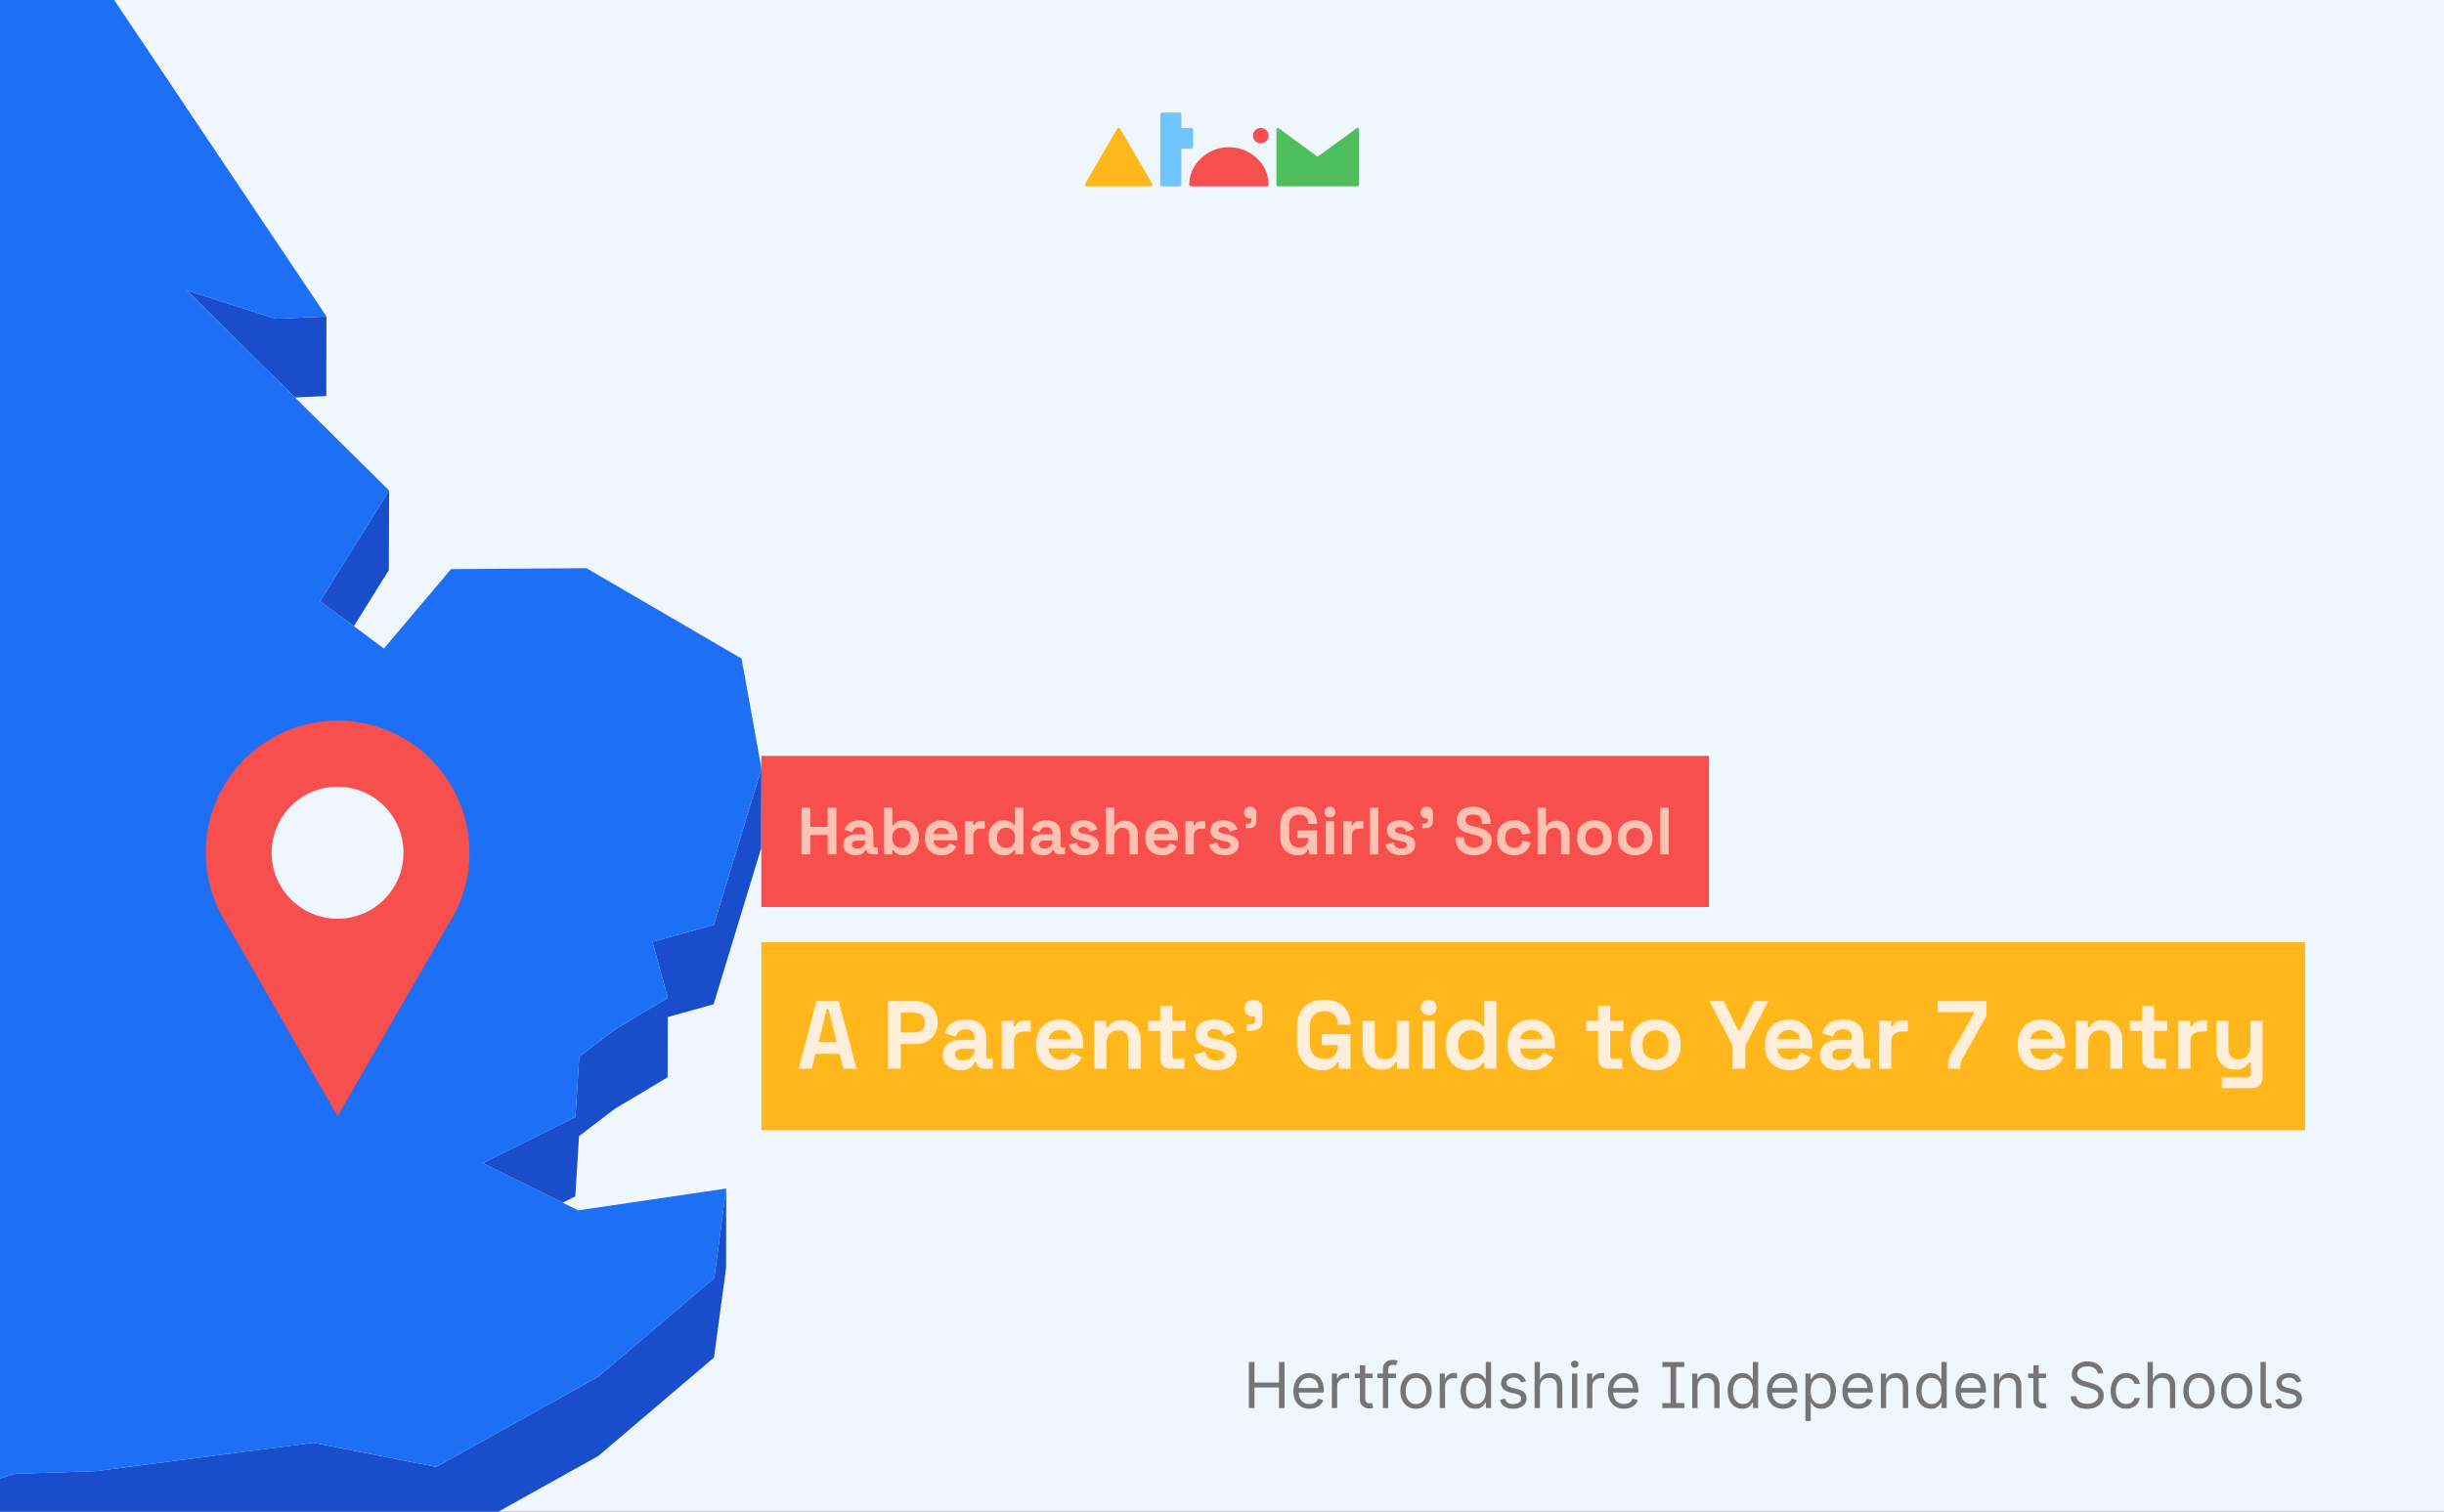
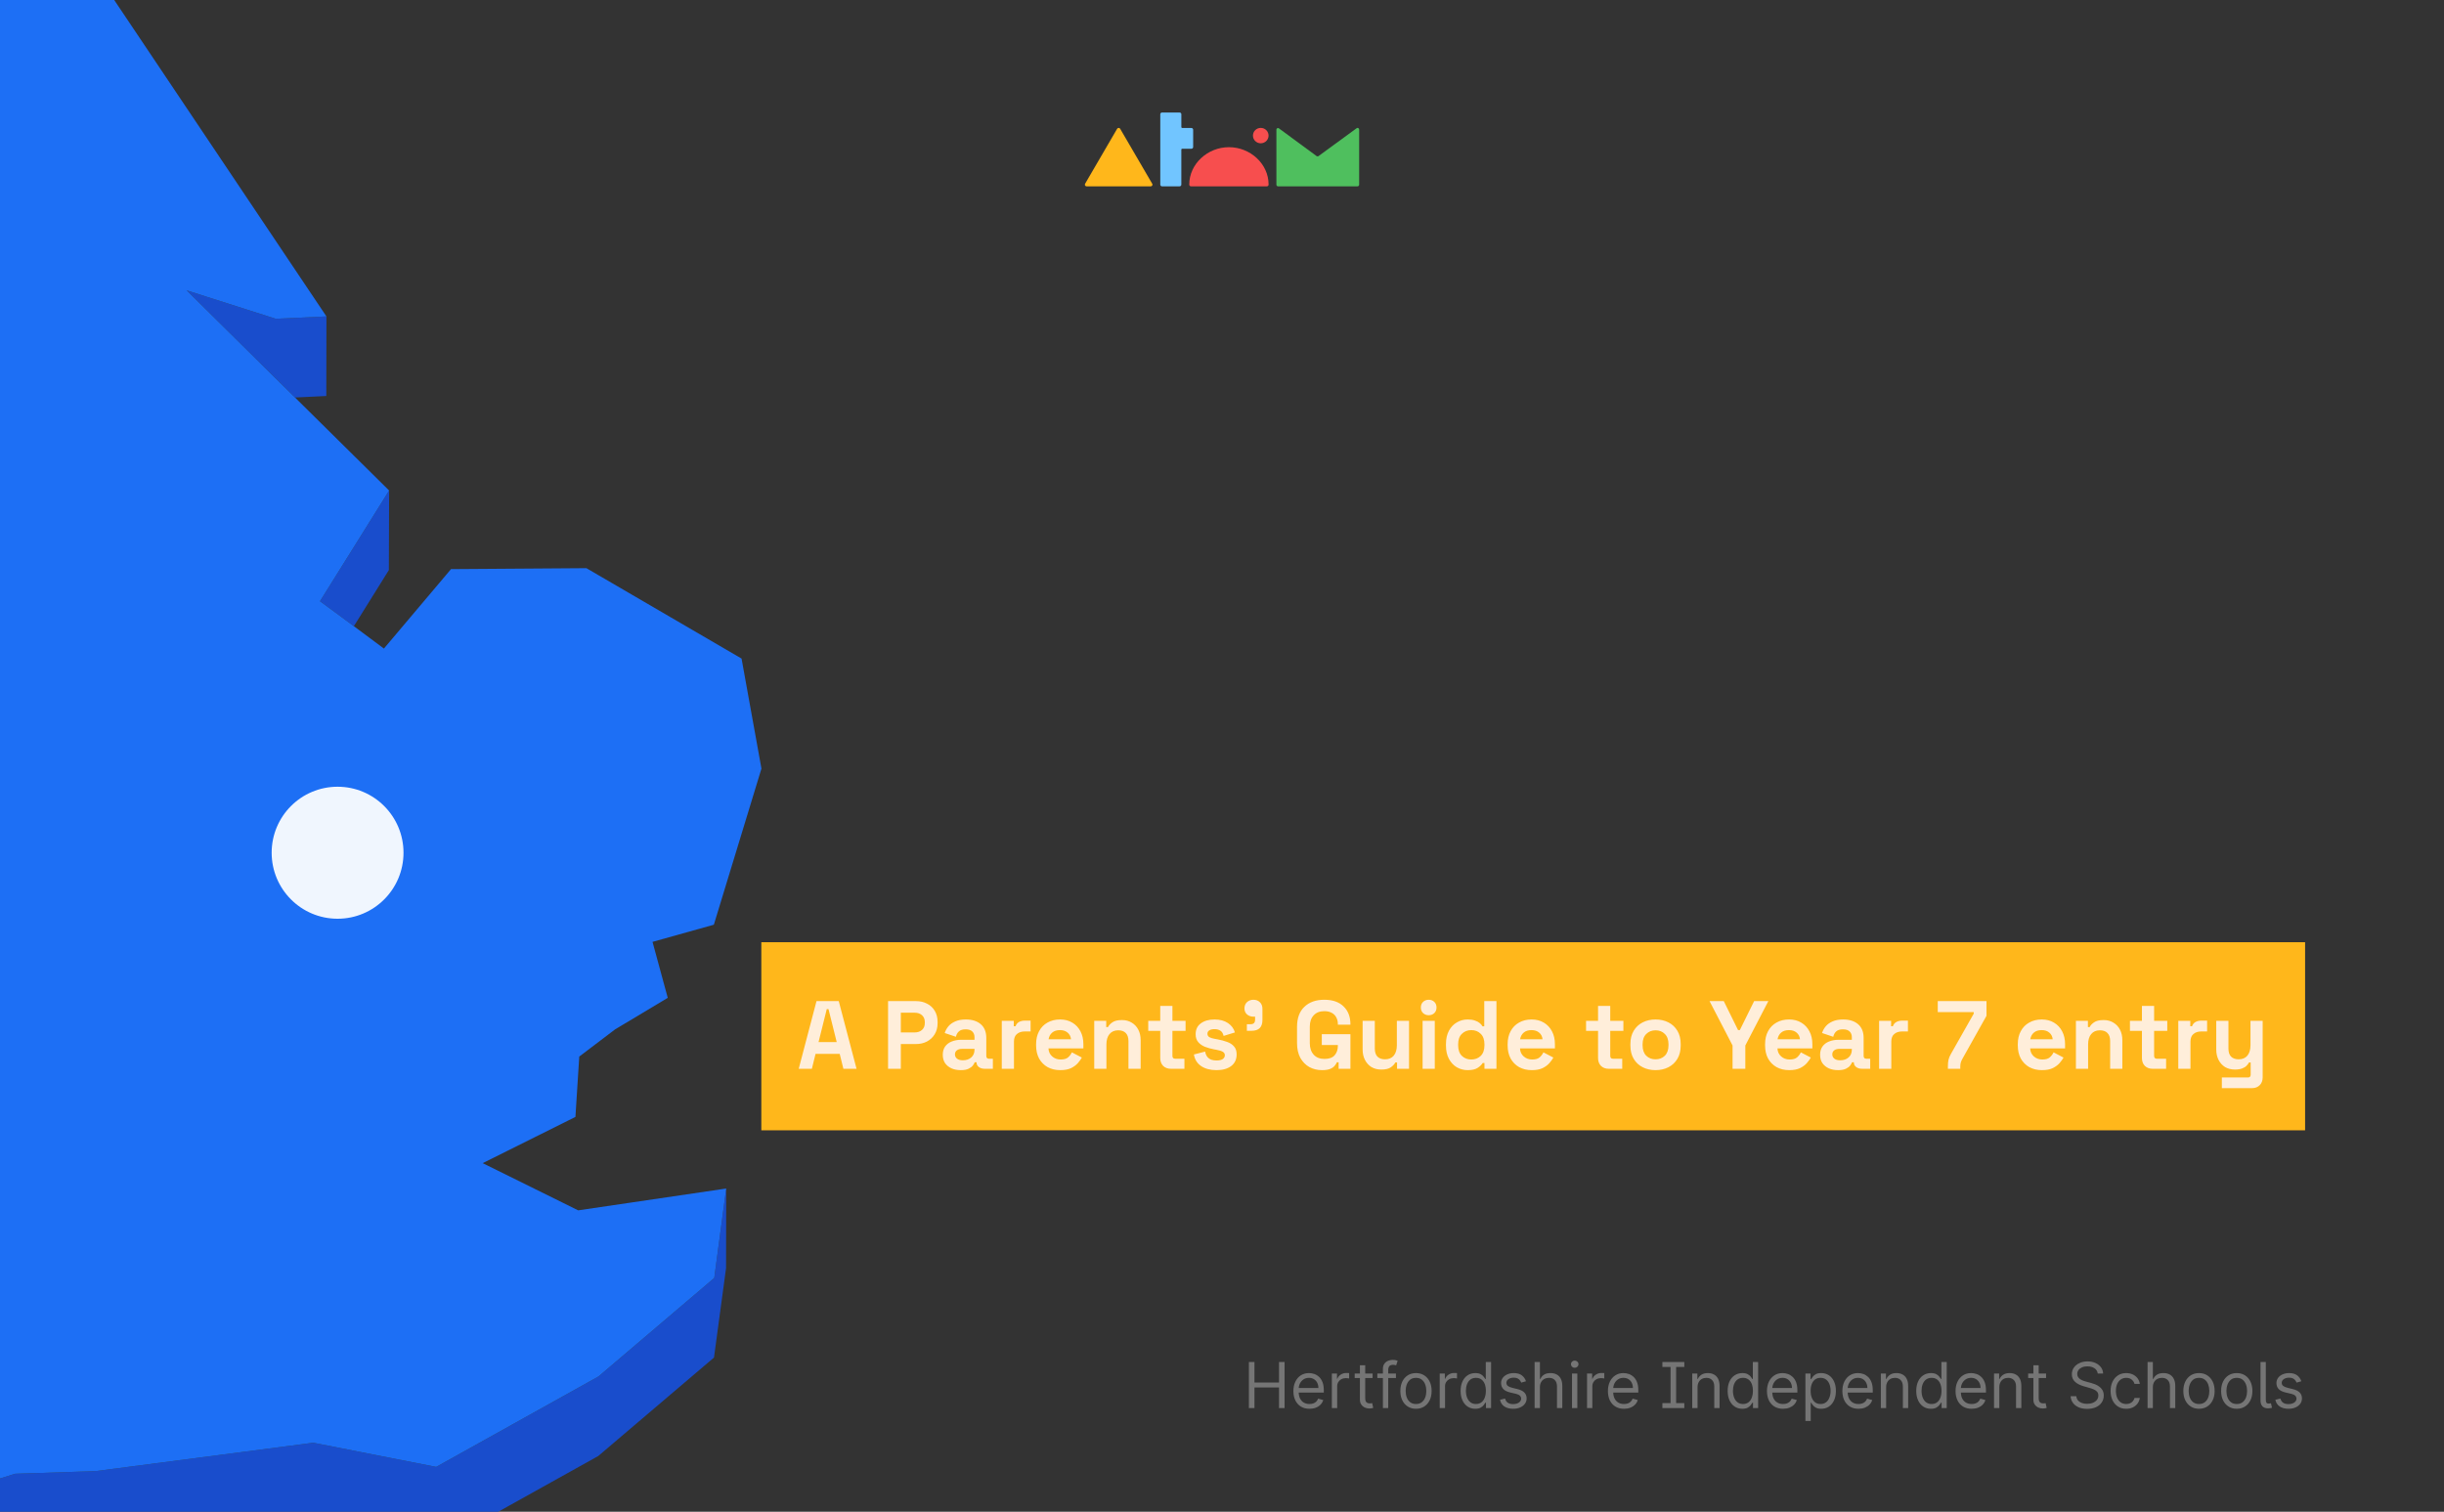
<svg xmlns="http://www.w3.org/2000/svg" fill="none" height="860" viewBox="0 0 1390 860" width="1390">
  <rect x="0" y="0" width="1390" height="860" fill="#333333" stroke="none" />
  <g clip-path="url(#clip0_908_1032)">
-     <path d="M1390 0H0V860H1390V0Z" fill="#F0F6FE" />
    <path d="M167.794 226.127L185.583 225.268L185.661 180.004L156.792 181.33L106.156 165.176L156.714 215.201L167.794 226.127Z" fill="#194DCC" />
    <path d="M201.263 356.223L221.159 324.303L221.315 279.039L181.992 342.019L201.263 356.223Z" fill="#194DCC" />
-     <path d="M405.999 526.046L371.123 535.802L379.783 567.643L349.823 585.593L329.459 601.045L327.274 635.384L274.531 661.684L320.018 684.161L327.196 680.571L329.303 646.31L349.667 630.779L379.705 612.83L379.783 578.569L405.843 571.311L432.917 482.499L433.072 437.234L405.999 526.046Z" fill="#194DCC" />
    <path d="M340.378 783.04L248.078 834.47L178.17 820.734L54.27 836.889L8.549 838.372L-49.109 856.556L-65.806 885.041L-134.309 897.294L-159.667 879.734L-287.233 886.446L-300.107 943.339L-343.175 973.151L-475.735 959.806L-524.889 989.774L-533.082 1019.35L-548.53 1040.74L-572.873 1011.31L-624.524 1018.81L-624.68 1063.99L-572.951 1056.58L-548.686 1086L-533.238 1064.62L-524.967 1034.96L-475.813 1005.07L-343.331 1018.42L-300.185 988.604L-287.389 931.711L-159.823 924.999L-134.387 942.559L-65.884 930.306L-49.187 901.821L8.393 883.637L54.114 882.154L178.014 865.999L247.922 879.734L340.222 828.304L406.073 772.27L412.939 721.386L413.017 676.121L406.229 727.005L340.378 783.04Z" fill="#194DCC" />
    <path d="M327.269 635.382L329.454 601.043L349.818 585.591L379.778 567.641L371.118 535.8L405.994 526.044L433.068 437.232L421.754 374.642L333.511 323.212L256.503 323.758L218.35 368.945L201.263 356.224L181.992 342.02L221.315 279.04L167.792 226.127L156.712 215.201L106.154 165.176L156.791 181.33L185.659 180.004L56.766 -12.215L-10.88 -35.004L-69.708 -198.893L-73.688 -242.675L-211.709 -354.042L-236.754 -346.159L-268.509 -336.17L-284.972 -331.019L-315.089 -341.477L-268.431 -378.469L-203.595 -404.847L-230.825 -429.197L-249.628 -445.898L-149.603 -596.754L-141.489 -641.707L-110.436 -677.372L-169.733 -730.207L-332.176 -722.013L-376.024 -699.848L-422.213 -676.514L-370.953 -752.449L-375.634 -755.961L-401.225 -774.769L-287.703 -891.287L-291.448 -912.592L-283.178 -941L-325.31 -940.688L-458.572 -890.194L-470.821 -922.036L-495.866 -889.96L-510.535 -927.655L-530.977 -921.645L-569.832 -790.144L-541.9 -754.868L-569.91 -754.712L-598.466 -754.478L-621.795 -643.268L-598.7 -612.675L-604.318 -574.746L-610.169 -535.725L-673.679 -501.074L-667.282 -445.586L-671.651 -436.845L-691 -398.136L-669.31 -389.941L-553.291 -492.411L-548.375 -477.037L-553.369 -468.998L-582.939 -421.08L-601.899 -390.41L-594.409 -351.466L-597.998 -323.917L-616.099 -182.27L-595.657 -182.426L-568.739 -293.715L-555.554 -299.724L-520.522 -277.482L-468.247 -215.204L-485.333 -190.152L-515.918 -145.122L-522.784 -93.067L-545.723 -92.911L-503.591 -22.283L-491.029 -29.385L-486.504 -67.313L-436.882 -29.775L-403.41 -59.587L-334.906 -78.942L-271.318 -102.979L-307.442 -44.135L-333.19 -2.148L-299.016 61.457L-280.759 94.469L-232.541 104.771L-257.508 143.948L-256.962 221.912L-245.961 249.071L-257.118 254.3L-257.196 254.378L-266.325 258.671L-258.991 283.41L-266.403 282.942L-342.084 278.103L-392.487 298.55L-439.69 258.593L-471.992 281.303L-418.78 327.036L-443.67 350.995L-485.724 391.343L-453.266 398.211L-394.359 369.413L-373.293 453.231L-382.188 463.532L-452.252 544.775L-560.079 594.02L-534.644 622.115L-553.837 637.645L-547.751 647.089L-517.479 665.819L-476.673 654.893L-425.022 633.275L-336.779 681.115L-280.057 713.815L-170.903 650.522L-227.001 719.356L-229.03 729.423L-234.023 754.943L-273.347 755.177H-280.135L-286.845 755.256L-309.783 755.412L-412.07 770.24L-426.192 810.588L-483.461 881.919L-534.8 942.558L-604.318 986.73L-624.525 1018.81L-572.875 1011.31L-548.532 1040.74L-533.083 1019.35L-524.891 989.773L-475.737 959.805L-343.177 973.151L-300.108 943.338L-287.235 886.445L-159.668 879.734L-134.311 897.293L-65.807 885.04L-49.111 856.555L8.548 838.371L54.269 836.888L178.169 820.733L248.077 834.469L340.377 783.039L406.228 727.004L413.016 676.12L328.83 688.529L320.013 684.159L274.526 661.682L327.269 635.382Z" fill="#1D6FF5" />
-     <path d="M267.003 485.113C267.017 473.369 264.28 461.786 259.013 451.293C253.746 440.8 246.095 431.69 236.675 424.694C227.255 417.698 216.328 413.012 204.772 411.012C193.215 409.011 181.352 409.752 170.133 413.175C158.915 416.597 148.654 422.607 140.174 430.72C131.695 438.833 125.234 448.824 121.309 459.891C117.385 470.958 116.106 482.792 117.576 494.444C119.046 506.095 123.224 517.239 129.774 526.981L160.903 580.952L192.013 634.942L223.142 580.952L254.233 527.057C262.582 514.669 267.03 500.059 267.003 485.113Z" fill="#F74E4E" />
    <path d="M191.995 522.642C212.703 522.642 229.491 505.831 229.491 485.094C229.491 464.357 212.703 447.547 191.995 447.547C171.287 447.547 154.5 464.357 154.5 485.094C154.5 505.831 171.287 522.642 191.995 522.642Z" fill="#F0F6FE" />
    <path d="M721.495 105.046C721.49 105.303 721.382 105.547 721.195 105.725C721.008 105.903 720.757 106.002 720.497 105.999H677.363C677.101 105.999 676.85 105.896 676.664 105.714C676.479 105.531 676.375 105.283 676.375 105.025C676.375 93.248 686.797 83.731 698.935 83.731C711.073 83.731 721.495 93.195 721.495 104.971V105.046Z" fill="#F74E4E" />
    <path d="M717.042 81.515C719.494 81.515 721.482 79.555 721.482 77.137C721.482 74.718 719.494 72.758 717.042 72.758C714.59 72.758 712.602 74.718 712.602 77.137C712.602 79.555 714.59 81.515 717.042 81.515Z" fill="#F74E4E" />
    <path d="M655.454 105.015C655.454 105.276 655.349 105.527 655.162 105.712C654.975 105.896 654.721 106 654.456 106H617.999C617.734 106 617.48 105.896 617.293 105.712C617.105 105.527 617 105.276 617 105.015C617.007 104.821 617.067 104.632 617.174 104.469L635.391 73.197C635.488 73.066 635.613 72.959 635.758 72.883C635.903 72.807 636.063 72.764 636.227 72.758C636.391 72.759 636.551 72.799 636.695 72.876C636.839 72.952 636.962 73.063 637.052 73.197L655.281 104.469C655.393 104.63 655.453 104.82 655.454 105.015Z" fill="#FFB71B" />
    <path d="M772.091 72.758C771.909 72.759 771.734 72.82 771.591 72.929L749.878 88.796C749.731 88.904 749.551 88.961 749.367 88.956C749.204 88.959 749.044 88.91 748.911 88.817H748.846L727.317 72.983C727.178 72.882 727.012 72.826 726.84 72.822C726.588 72.836 726.352 72.947 726.184 73.132C726.015 73.316 725.927 73.559 725.939 73.807V105.026C725.933 105.148 725.951 105.27 725.994 105.386C726.036 105.501 726.101 105.607 726.184 105.697C726.268 105.788 726.369 105.861 726.481 105.913C726.594 105.965 726.716 105.995 726.84 106H772.091C772.342 105.989 772.579 105.88 772.75 105.698C772.92 105.515 773.011 105.274 773.002 105.026V73.743C773.011 73.494 772.921 73.251 772.75 73.067C772.58 72.883 772.343 72.772 772.091 72.758Z" fill="#4FBF5E" />
    <path d="M677.594 72.811H672.372C672.241 72.808 672.117 72.755 672.026 72.663C671.934 72.571 671.883 72.448 671.883 72.319V64.985C671.883 64.855 671.857 64.726 671.806 64.606C671.755 64.486 671.681 64.376 671.587 64.285C671.493 64.193 671.382 64.121 671.259 64.072C671.137 64.023 671.006 63.999 670.874 64H660.896C660.631 64 660.377 64.104 660.19 64.289C660.003 64.473 659.898 64.724 659.898 64.985V105.026C659.9 105.285 660.007 105.533 660.194 105.715C660.381 105.898 660.633 106 660.896 106H670.874C671.137 106 671.389 105.898 671.576 105.715C671.763 105.533 671.87 105.285 671.872 105.026V85.112C671.871 85.048 671.883 84.985 671.907 84.925C671.93 84.865 671.966 84.811 672.012 84.765C672.057 84.719 672.112 84.683 672.172 84.658C672.232 84.633 672.296 84.62 672.361 84.62H677.594C677.859 84.62 678.113 84.516 678.3 84.332C678.488 84.147 678.593 83.896 678.593 83.635V73.796C678.593 73.535 678.488 73.284 678.3 73.1C678.113 72.915 677.859 72.811 677.594 72.811Z" fill="#71C5FF" />
    <path d="M710.292 801V774.818H713.462V786.477H727.422V774.818H730.593V801H727.422V789.29H713.462V801H710.292ZM744.764 801.409C742.872 801.409 741.24 800.991 739.868 800.156C738.504 799.312 737.451 798.136 736.71 796.628C735.977 795.111 735.61 793.347 735.61 791.335C735.61 789.324 735.977 787.551 736.71 786.017C737.451 784.474 738.483 783.273 739.804 782.412C741.133 781.543 742.684 781.108 744.457 781.108C745.48 781.108 746.49 781.278 747.487 781.619C748.484 781.96 749.392 782.514 750.21 783.281C751.028 784.04 751.68 785.045 752.166 786.298C752.652 787.551 752.895 789.094 752.895 790.926V792.205H737.758V789.597H749.826C749.826 788.489 749.605 787.5 749.162 786.631C748.727 785.761 748.105 785.075 747.295 784.572C746.494 784.07 745.548 783.818 744.457 783.818C743.255 783.818 742.216 784.116 741.338 784.713C740.468 785.301 739.799 786.068 739.331 787.014C738.862 787.96 738.627 788.974 738.627 790.057V791.795C738.627 793.278 738.883 794.536 739.395 795.567C739.914 796.589 740.635 797.369 741.555 797.906C742.475 798.435 743.545 798.699 744.764 798.699C745.556 798.699 746.272 798.588 746.912 798.366C747.559 798.136 748.118 797.795 748.586 797.344C749.055 796.884 749.417 796.312 749.673 795.631L752.588 796.449C752.281 797.438 751.765 798.307 751.041 799.057C750.316 799.798 749.422 800.378 748.356 800.795C747.291 801.205 746.093 801.409 744.764 801.409ZM757.484 801V781.364H760.399V784.33H760.603C760.961 783.358 761.609 782.57 762.547 781.964C763.484 781.359 764.541 781.057 765.717 781.057C765.939 781.057 766.216 781.061 766.548 781.07C766.88 781.078 767.132 781.091 767.302 781.108V784.176C767.2 784.151 766.966 784.112 766.599 784.061C766.241 784.001 765.862 783.972 765.461 783.972C764.507 783.972 763.654 784.172 762.904 784.572C762.163 784.964 761.575 785.51 761.14 786.209C760.714 786.899 760.501 787.687 760.501 788.574V801H757.484ZM780.649 781.364V783.92H770.473V781.364H780.649ZM773.439 776.659H776.456V795.375C776.456 796.227 776.579 796.866 776.826 797.293C777.082 797.71 777.406 797.991 777.798 798.136C778.199 798.273 778.62 798.341 779.064 798.341C779.396 798.341 779.669 798.324 779.882 798.29C780.095 798.247 780.265 798.213 780.393 798.188L781.007 800.898C780.802 800.974 780.517 801.051 780.15 801.128C779.784 801.213 779.319 801.256 778.757 801.256C777.904 801.256 777.069 801.072 776.251 800.706C775.441 800.339 774.768 799.781 774.231 799.031C773.703 798.281 773.439 797.335 773.439 796.193V776.659ZM793.931 781.364V783.92H783.346V781.364H793.931ZM786.517 801V778.653C786.517 777.528 786.781 776.591 787.309 775.841C787.838 775.091 788.524 774.528 789.368 774.153C790.211 773.778 791.102 773.591 792.039 773.591C792.781 773.591 793.386 773.651 793.855 773.77C794.324 773.889 794.673 774 794.903 774.102L794.034 776.71C793.88 776.659 793.667 776.595 793.395 776.518C793.13 776.442 792.781 776.403 792.346 776.403C791.349 776.403 790.629 776.655 790.186 777.158C789.751 777.661 789.534 778.398 789.534 779.369V801H786.517ZM805.328 801.409C803.556 801.409 802 800.987 800.662 800.143C799.333 799.3 798.293 798.119 797.543 796.602C796.801 795.085 796.431 793.312 796.431 791.284C796.431 789.239 796.801 787.453 797.543 785.928C798.293 784.402 799.333 783.217 800.662 782.374C802 781.53 803.556 781.108 805.328 781.108C807.101 781.108 808.652 781.53 809.982 782.374C811.32 783.217 812.36 784.402 813.101 785.928C813.851 787.453 814.226 789.239 814.226 791.284C814.226 793.312 813.851 795.085 813.101 796.602C812.36 798.119 811.32 799.3 809.982 800.143C808.652 800.987 807.101 801.409 805.328 801.409ZM805.328 798.699C806.675 798.699 807.783 798.354 808.652 797.663C809.522 796.973 810.165 796.065 810.583 794.94C811 793.815 811.209 792.597 811.209 791.284C811.209 789.972 811 788.749 810.583 787.615C810.165 786.482 809.522 785.565 808.652 784.866C807.783 784.168 806.675 783.818 805.328 783.818C803.982 783.818 802.874 784.168 802.005 784.866C801.135 785.565 800.492 786.482 800.074 787.615C799.657 788.749 799.448 789.972 799.448 791.284C799.448 792.597 799.657 793.815 800.074 794.94C800.492 796.065 801.135 796.973 802.005 797.663C802.874 798.354 803.982 798.699 805.328 798.699ZM818.832 801V781.364H821.746V784.33H821.951C822.309 783.358 822.957 782.57 823.894 781.964C824.832 781.359 825.888 781.057 827.065 781.057C827.286 781.057 827.563 781.061 827.896 781.07C828.228 781.078 828.479 781.091 828.65 781.108V784.176C828.548 784.151 828.313 784.112 827.947 784.061C827.589 784.001 827.21 783.972 826.809 783.972C825.854 783.972 825.002 784.172 824.252 784.572C823.511 784.964 822.923 785.51 822.488 786.209C822.062 786.899 821.849 787.687 821.849 788.574V801H818.832ZM839.043 801.409C837.407 801.409 835.962 800.996 834.71 800.169C833.457 799.334 832.477 798.158 831.769 796.641C831.062 795.115 830.708 793.312 830.708 791.233C830.708 789.17 831.062 787.381 831.769 785.864C832.477 784.347 833.461 783.175 834.722 782.348C835.984 781.521 837.441 781.108 839.094 781.108C840.373 781.108 841.383 781.321 842.124 781.747C842.874 782.165 843.445 782.642 843.837 783.179C844.238 783.707 844.549 784.142 844.771 784.483H845.026V774.818H848.043V801H845.129V797.983H844.771C844.549 798.341 844.234 798.793 843.825 799.338C843.415 799.875 842.832 800.357 842.073 800.783C841.315 801.2 840.305 801.409 839.043 801.409ZM839.452 798.699C840.663 798.699 841.685 798.384 842.521 797.753C843.356 797.114 843.991 796.232 844.425 795.107C844.86 793.973 845.077 792.665 845.077 791.182C845.077 789.716 844.864 788.433 844.438 787.334C844.012 786.226 843.381 785.365 842.546 784.751C841.711 784.129 840.68 783.818 839.452 783.818C838.174 783.818 837.109 784.146 836.256 784.803C835.413 785.45 834.778 786.332 834.352 787.449C833.934 788.557 833.725 789.801 833.725 791.182C833.725 792.58 833.938 793.849 834.364 794.991C834.799 796.125 835.438 797.028 836.282 797.702C837.134 798.366 838.191 798.699 839.452 798.699ZM867.897 785.761L865.187 786.528C865.016 786.077 864.765 785.638 864.433 785.212C864.109 784.777 863.665 784.419 863.103 784.138C862.54 783.857 861.82 783.716 860.942 783.716C859.741 783.716 858.739 783.993 857.938 784.547C857.146 785.092 856.749 785.787 856.749 786.631C856.749 787.381 857.022 787.973 857.567 788.408C858.113 788.842 858.965 789.205 860.124 789.494L863.039 790.21C864.795 790.636 866.103 791.288 866.964 792.166C867.825 793.036 868.255 794.156 868.255 795.528C868.255 796.653 867.931 797.659 867.283 798.545C866.644 799.432 865.749 800.131 864.599 800.642C863.448 801.153 862.11 801.409 860.585 801.409C858.582 801.409 856.924 800.974 855.612 800.105C854.299 799.236 853.468 797.966 853.119 796.295L855.982 795.58C856.255 796.636 856.771 797.429 857.529 797.957C858.296 798.486 859.298 798.75 860.533 798.75C861.94 798.75 863.056 798.452 863.883 797.855C864.718 797.25 865.136 796.526 865.136 795.682C865.136 795 864.897 794.429 864.42 793.969C863.942 793.5 863.21 793.151 862.221 792.92L858.948 792.153C857.15 791.727 855.829 791.067 854.985 790.172C854.15 789.268 853.732 788.139 853.732 786.784C853.732 785.676 854.043 784.696 854.665 783.844C855.296 782.991 856.153 782.322 857.235 781.837C858.326 781.351 859.562 781.108 860.942 781.108C862.886 781.108 864.411 781.534 865.519 782.386C866.636 783.239 867.428 784.364 867.897 785.761ZM875.814 789.188V801H872.797V774.818H875.814V784.432H876.069C876.529 783.418 877.22 782.612 878.14 782.016C879.069 781.411 880.305 781.108 881.848 781.108C883.186 781.108 884.358 781.376 885.363 781.913C886.369 782.442 887.149 783.256 887.703 784.355C888.265 785.446 888.547 786.835 888.547 788.523V801H885.529V788.727C885.529 787.168 885.125 785.962 884.315 785.109C883.514 784.249 882.402 783.818 880.978 783.818C879.99 783.818 879.103 784.027 878.319 784.445C877.544 784.862 876.93 785.472 876.478 786.273C876.035 787.074 875.814 788.045 875.814 789.188ZM894.066 801V781.364H897.083V801H894.066ZM895.6 778.091C895.012 778.091 894.505 777.891 894.079 777.49C893.661 777.089 893.452 776.608 893.452 776.045C893.452 775.483 893.661 775.001 894.079 774.601C894.505 774.2 895.012 774 895.6 774C896.188 774 896.691 774.2 897.109 774.601C897.535 775.001 897.748 775.483 897.748 776.045C897.748 776.608 897.535 777.089 897.109 777.49C896.691 777.891 896.188 778.091 895.6 778.091ZM902.609 801V781.364H905.524V784.33H905.728C906.086 783.358 906.734 782.57 907.672 781.964C908.609 781.359 909.666 781.057 910.842 781.057C911.064 781.057 911.341 781.061 911.673 781.07C912.005 781.078 912.257 781.091 912.427 781.108V784.176C912.325 784.151 912.091 784.112 911.724 784.061C911.366 784.001 910.987 783.972 910.586 783.972C909.632 783.972 908.779 784.172 908.029 784.572C907.288 784.964 906.7 785.51 906.265 786.209C905.839 786.899 905.626 787.687 905.626 788.574V801H902.609ZM923.639 801.409C921.747 801.409 920.115 800.991 918.743 800.156C917.379 799.312 916.326 798.136 915.585 796.628C914.852 795.111 914.485 793.347 914.485 791.335C914.485 789.324 914.852 787.551 915.585 786.017C916.326 784.474 917.358 783.273 918.679 782.412C920.008 781.543 921.559 781.108 923.332 781.108C924.355 781.108 925.365 781.278 926.362 781.619C927.359 781.96 928.267 782.514 929.085 783.281C929.903 784.04 930.555 785.045 931.041 786.298C931.527 787.551 931.77 789.094 931.77 790.926V792.205H916.633V789.597H928.701C928.701 788.489 928.48 787.5 928.037 786.631C927.602 785.761 926.98 785.075 926.17 784.572C925.369 784.07 924.423 783.818 923.332 783.818C922.13 783.818 921.091 784.116 920.213 784.713C919.343 785.301 918.674 786.068 918.206 787.014C917.737 787.96 917.502 788.974 917.502 790.057V791.795C917.502 793.278 917.758 794.536 918.27 795.567C918.789 796.589 919.51 797.369 920.43 797.906C921.35 798.435 922.42 798.699 923.639 798.699C924.431 798.699 925.147 798.588 925.787 798.366C926.434 798.136 926.993 797.795 927.461 797.344C927.93 796.884 928.292 796.312 928.548 795.631L931.463 796.449C931.156 797.438 930.64 798.307 929.916 799.057C929.191 799.798 928.297 800.378 927.231 800.795C926.166 801.205 924.968 801.409 923.639 801.409ZM945.461 777.631V774.818H957.939V777.631H945.461ZM945.461 801V798.188H957.939V801H945.461ZM953.285 774.818V801H950.115V774.818H953.285ZM965.462 789.188V801H962.445V781.364H965.36V784.432H965.615C966.076 783.435 966.775 782.634 967.712 782.028C968.65 781.415 969.86 781.108 971.343 781.108C972.672 781.108 973.836 781.381 974.833 781.926C975.83 782.463 976.605 783.281 977.159 784.381C977.713 785.472 977.99 786.852 977.99 788.523V801H974.973V788.727C974.973 787.185 974.573 785.983 973.772 785.122C972.971 784.253 971.871 783.818 970.473 783.818C969.51 783.818 968.65 784.027 967.891 784.445C967.141 784.862 966.549 785.472 966.114 786.273C965.679 787.074 965.462 788.045 965.462 789.188ZM990.918 801.409C989.282 801.409 987.837 800.996 986.585 800.169C985.332 799.334 984.352 798.158 983.644 796.641C982.937 795.115 982.583 793.312 982.583 791.233C982.583 789.17 982.937 787.381 983.644 785.864C984.352 784.347 985.336 783.175 986.597 782.348C987.859 781.521 989.316 781.108 990.969 781.108C992.248 781.108 993.258 781.321 993.999 781.747C994.749 782.165 995.32 782.642 995.712 783.179C996.113 783.707 996.424 784.142 996.646 784.483H996.901V774.818H999.918V801H997.004V797.983H996.646C996.424 798.341 996.109 798.793 995.7 799.338C995.29 799.875 994.707 800.357 993.948 800.783C993.19 801.2 992.18 801.409 990.918 801.409ZM991.327 798.699C992.538 798.699 993.56 798.384 994.396 797.753C995.231 797.114 995.866 796.232 996.3 795.107C996.735 793.973 996.952 792.665 996.952 791.182C996.952 789.716 996.739 788.433 996.313 787.334C995.887 786.226 995.256 785.365 994.421 784.751C993.586 784.129 992.555 783.818 991.327 783.818C990.049 783.818 988.984 784.146 988.131 784.803C987.288 785.45 986.653 786.332 986.227 787.449C985.809 788.557 985.6 789.801 985.6 791.182C985.6 792.58 985.813 793.849 986.239 794.991C986.674 796.125 987.313 797.028 988.157 797.702C989.009 798.366 990.066 798.699 991.327 798.699ZM1014.1 801.409C1012.2 801.409 1010.57 800.991 1009.2 800.156C1007.84 799.312 1006.78 798.136 1006.04 796.628C1005.31 795.111 1004.94 793.347 1004.94 791.335C1004.94 789.324 1005.31 787.551 1006.04 786.017C1006.78 784.474 1007.81 783.273 1009.14 782.412C1010.47 781.543 1012.02 781.108 1013.79 781.108C1014.81 781.108 1015.82 781.278 1016.82 781.619C1017.82 781.96 1018.72 782.514 1019.54 783.281C1020.36 784.04 1021.01 785.045 1021.5 786.298C1021.98 787.551 1022.23 789.094 1022.23 790.926V792.205H1007.09V789.597H1019.16C1019.16 788.489 1018.94 787.5 1018.49 786.631C1018.06 785.761 1017.44 785.075 1016.63 784.572C1015.83 784.07 1014.88 783.818 1013.79 783.818C1012.59 783.818 1011.55 784.116 1010.67 784.713C1009.8 785.301 1009.13 786.068 1008.66 787.014C1008.19 787.96 1007.96 788.974 1007.96 790.057V791.795C1007.96 793.278 1008.22 794.536 1008.73 795.567C1009.25 796.589 1009.97 797.369 1010.89 797.906C1011.81 798.435 1012.88 798.699 1014.1 798.699C1014.89 798.699 1015.6 798.588 1016.24 798.366C1016.89 798.136 1017.45 797.795 1017.92 797.344C1018.39 796.884 1018.75 796.312 1019 795.631L1021.92 796.449C1021.61 797.438 1021.1 798.307 1020.37 799.057C1019.65 799.798 1018.75 800.378 1017.69 800.795C1016.62 801.205 1015.43 801.409 1014.1 801.409ZM1026.82 808.364V781.364H1029.73V784.483H1030.09C1030.31 784.142 1030.62 783.707 1031.01 783.179C1031.41 782.642 1031.98 782.165 1032.72 781.747C1033.47 781.321 1034.49 781.108 1035.76 781.108C1037.42 781.108 1038.88 781.521 1040.14 782.348C1041.4 783.175 1042.38 784.347 1043.09 785.864C1043.8 787.381 1044.15 789.17 1044.15 791.233C1044.15 793.312 1043.8 795.115 1043.09 796.641C1042.38 798.158 1041.4 799.334 1040.15 800.169C1038.9 800.996 1037.45 801.409 1035.82 801.409C1034.55 801.409 1033.54 801.2 1032.79 800.783C1032.03 800.357 1031.44 799.875 1031.03 799.338C1030.63 798.793 1030.31 798.341 1030.09 797.983H1029.83V808.364H1026.82ZM1029.78 791.182C1029.78 792.665 1030 793.973 1030.43 795.107C1030.87 796.232 1031.5 797.114 1032.34 797.753C1033.17 798.384 1034.2 798.699 1035.41 798.699C1036.67 798.699 1037.72 798.366 1038.56 797.702C1039.42 797.028 1040.06 796.125 1040.48 794.991C1040.92 793.849 1041.13 792.58 1041.13 791.182C1041.13 789.801 1040.92 788.557 1040.5 787.449C1040.08 786.332 1039.44 785.45 1038.59 784.803C1037.75 784.146 1036.69 783.818 1035.41 783.818C1034.18 783.818 1033.15 784.129 1032.31 784.751C1031.48 785.365 1030.85 786.226 1030.42 787.334C1030 788.433 1029.78 789.716 1029.78 791.182ZM1056.99 801.409C1055.09 801.409 1053.46 800.991 1052.09 800.156C1050.73 799.312 1049.67 798.136 1048.93 796.628C1048.2 795.111 1047.83 793.347 1047.83 791.335C1047.83 789.324 1048.2 787.551 1048.93 786.017C1049.67 784.474 1050.71 783.273 1052.03 782.412C1053.36 781.543 1054.91 781.108 1056.68 781.108C1057.7 781.108 1058.71 781.278 1059.71 781.619C1060.71 781.96 1061.61 782.514 1062.43 783.281C1063.25 784.04 1063.9 785.045 1064.39 786.298C1064.87 787.551 1065.12 789.094 1065.12 790.926V792.205H1049.98V789.597H1062.05C1062.05 788.489 1061.83 787.5 1061.38 786.631C1060.95 785.761 1060.33 785.075 1059.52 784.572C1058.72 784.07 1057.77 783.818 1056.68 783.818C1055.48 783.818 1054.44 784.116 1053.56 784.713C1052.69 785.301 1052.02 786.068 1051.55 787.014C1051.08 787.96 1050.85 788.974 1050.85 790.057V791.795C1050.85 793.278 1051.11 794.536 1051.62 795.567C1052.14 796.589 1052.86 797.369 1053.78 797.906C1054.7 798.435 1055.77 798.699 1056.99 798.699C1057.78 798.699 1058.5 798.588 1059.13 798.366C1059.78 798.136 1060.34 797.795 1060.81 797.344C1061.28 796.884 1061.64 796.312 1061.9 795.631L1064.81 796.449C1064.5 797.438 1063.99 798.307 1063.26 799.057C1062.54 799.798 1061.64 800.378 1060.58 800.795C1059.51 801.205 1058.32 801.409 1056.99 801.409ZM1072.72 789.188V801H1069.71V781.364H1072.62V784.432H1072.88C1073.34 783.435 1074.04 782.634 1074.97 782.028C1075.91 781.415 1077.12 781.108 1078.6 781.108C1079.93 781.108 1081.1 781.381 1082.09 781.926C1083.09 782.463 1083.87 783.281 1084.42 784.381C1084.98 785.472 1085.25 786.852 1085.25 788.523V801H1082.24V788.727C1082.24 787.185 1081.83 785.983 1081.03 785.122C1080.23 784.253 1079.13 783.818 1077.74 783.818C1076.77 783.818 1075.91 784.027 1075.15 784.445C1074.4 784.862 1073.81 785.472 1073.38 786.273C1072.94 787.074 1072.72 788.045 1072.72 789.188ZM1098.18 801.409C1096.54 801.409 1095.1 800.996 1093.85 800.169C1092.59 799.334 1091.61 798.158 1090.91 796.641C1090.2 795.115 1089.84 793.312 1089.84 791.233C1089.84 789.17 1090.2 787.381 1090.91 785.864C1091.61 784.347 1092.6 783.175 1093.86 782.348C1095.12 781.521 1096.58 781.108 1098.23 781.108C1099.51 781.108 1100.52 781.321 1101.26 781.747C1102.01 782.165 1102.58 782.642 1102.97 783.179C1103.37 783.707 1103.69 784.142 1103.91 784.483H1104.16V774.818H1107.18V801H1104.27V797.983H1103.91C1103.69 798.341 1103.37 798.793 1102.96 799.338C1102.55 799.875 1101.97 800.357 1101.21 800.783C1100.45 801.2 1099.44 801.409 1098.18 801.409ZM1098.59 798.699C1099.8 798.699 1100.82 798.384 1101.66 797.753C1102.49 797.114 1103.13 796.232 1103.56 795.107C1104 793.973 1104.21 792.665 1104.21 791.182C1104.21 789.716 1104 788.433 1103.57 787.334C1103.15 786.226 1102.52 785.365 1101.68 784.751C1100.85 784.129 1099.82 783.818 1098.59 783.818C1097.31 783.818 1096.25 784.146 1095.39 784.803C1094.55 785.45 1093.91 786.332 1093.49 787.449C1093.07 788.557 1092.86 789.801 1092.86 791.182C1092.86 792.58 1093.07 793.849 1093.5 794.991C1093.94 796.125 1094.57 797.028 1095.42 797.702C1096.27 798.366 1097.33 798.699 1098.59 798.699ZM1121.36 801.409C1119.47 801.409 1117.83 800.991 1116.46 800.156C1115.1 799.312 1114.05 798.136 1113.3 796.628C1112.57 795.111 1112.2 793.347 1112.2 791.335C1112.2 789.324 1112.57 787.551 1113.3 786.017C1114.05 784.474 1115.08 783.273 1116.4 782.412C1117.73 781.543 1119.28 781.108 1121.05 781.108C1122.07 781.108 1123.08 781.278 1124.08 781.619C1125.08 781.96 1125.99 782.514 1126.8 783.281C1127.62 784.04 1128.27 785.045 1128.76 786.298C1129.25 787.551 1129.49 789.094 1129.49 790.926V792.205H1114.35V789.597H1126.42C1126.42 788.489 1126.2 787.5 1125.76 786.631C1125.32 785.761 1124.7 785.075 1123.89 784.572C1123.09 784.07 1122.14 783.818 1121.05 783.818C1119.85 783.818 1118.81 784.116 1117.93 784.713C1117.06 785.301 1116.39 786.068 1115.92 787.014C1115.46 787.96 1115.22 788.974 1115.22 790.057V791.795C1115.22 793.278 1115.48 794.536 1115.99 795.567C1116.51 796.589 1117.23 797.369 1118.15 797.906C1119.07 798.435 1120.14 798.699 1121.36 798.699C1122.15 798.699 1122.87 798.588 1123.51 798.366C1124.15 798.136 1124.71 797.795 1125.18 797.344C1125.65 796.884 1126.01 796.312 1126.27 795.631L1129.18 796.449C1128.87 797.438 1128.36 798.307 1127.63 799.057C1126.91 799.798 1126.02 800.378 1124.95 800.795C1123.88 801.205 1122.69 801.409 1121.36 801.409ZM1137.09 789.188V801H1134.08V781.364H1136.99V784.432H1137.25C1137.71 783.435 1138.41 782.634 1139.34 782.028C1140.28 781.415 1141.49 781.108 1142.98 781.108C1144.31 781.108 1145.47 781.381 1146.47 781.926C1147.46 782.463 1148.24 783.281 1148.79 784.381C1149.35 785.472 1149.62 786.852 1149.62 788.523V801H1146.61V788.727C1146.61 787.185 1146.21 785.983 1145.4 785.122C1144.6 784.253 1143.5 783.818 1142.11 783.818C1141.14 783.818 1140.28 784.027 1139.52 784.445C1138.77 784.862 1138.18 785.472 1137.75 786.273C1137.31 787.074 1137.09 788.045 1137.09 789.188ZM1163.68 781.364V783.92H1153.5V781.364H1163.68ZM1156.47 776.659H1159.48V795.375C1159.48 796.227 1159.61 796.866 1159.85 797.293C1160.11 797.71 1160.43 797.991 1160.83 798.136C1161.23 798.273 1161.65 798.341 1162.09 798.341C1162.42 798.341 1162.7 798.324 1162.91 798.29C1163.12 798.247 1163.29 798.213 1163.42 798.188L1164.03 800.898C1163.83 800.974 1163.54 801.051 1163.18 801.128C1162.81 801.213 1162.35 801.256 1161.78 801.256C1160.93 801.256 1160.1 801.072 1159.28 800.706C1158.47 800.339 1157.8 799.781 1157.26 799.031C1156.73 798.281 1156.47 797.335 1156.47 796.193V776.659ZM1193.07 781.364C1192.91 780.068 1192.29 779.062 1191.2 778.347C1190.11 777.631 1188.77 777.273 1187.19 777.273C1186.03 777.273 1185.01 777.46 1184.14 777.835C1183.28 778.21 1182.61 778.726 1182.12 779.382C1181.65 780.038 1181.41 780.784 1181.41 781.619C1181.41 782.318 1181.57 782.919 1181.91 783.422C1182.25 783.916 1182.68 784.33 1183.21 784.662C1183.74 784.986 1184.29 785.254 1184.87 785.467C1185.45 785.672 1185.98 785.838 1186.47 785.966L1189.13 786.682C1189.81 786.861 1190.57 787.108 1191.4 787.423C1192.25 787.739 1193.05 788.169 1193.82 788.714C1194.6 789.251 1195.24 789.942 1195.74 790.786C1196.24 791.629 1196.49 792.665 1196.49 793.892C1196.49 795.307 1196.12 796.585 1195.38 797.727C1194.65 798.869 1193.57 799.777 1192.16 800.45C1190.75 801.124 1189.04 801.46 1187.03 801.46C1185.16 801.46 1183.53 801.158 1182.16 800.553C1180.8 799.947 1179.72 799.104 1178.94 798.021C1178.16 796.939 1177.73 795.682 1177.62 794.25H1180.9C1180.98 795.239 1181.31 796.057 1181.89 796.705C1182.48 797.344 1183.22 797.821 1184.12 798.136C1185.02 798.443 1185.99 798.597 1187.03 798.597C1188.24 798.597 1189.33 798.401 1190.29 798.009C1191.26 797.608 1192.02 797.054 1192.58 796.347C1193.14 795.631 1193.42 794.795 1193.42 793.841C1193.42 792.972 1193.18 792.264 1192.7 791.719C1192.21 791.173 1191.57 790.73 1190.78 790.389C1189.99 790.048 1189.13 789.75 1188.21 789.494L1184.99 788.574C1182.94 787.986 1181.32 787.146 1180.13 786.055C1178.94 784.964 1178.34 783.537 1178.34 781.773C1178.34 780.307 1178.74 779.028 1179.53 777.938C1180.33 776.838 1181.4 775.986 1182.75 775.381C1184.11 774.767 1185.62 774.46 1187.29 774.46C1188.98 774.46 1190.48 774.763 1191.79 775.368C1193.1 775.964 1194.14 776.783 1194.91 777.822C1195.68 778.862 1196.09 780.043 1196.13 781.364H1193.07ZM1209.27 801.409C1207.43 801.409 1205.85 800.974 1204.52 800.105C1203.19 799.236 1202.17 798.038 1201.45 796.513C1200.73 794.987 1200.38 793.244 1200.38 791.284C1200.38 789.29 1200.74 787.53 1201.48 786.004C1202.22 784.47 1203.25 783.273 1204.57 782.412C1205.9 781.543 1207.45 781.108 1209.22 781.108C1210.6 781.108 1211.85 781.364 1212.96 781.875C1214.06 782.386 1214.97 783.102 1215.68 784.023C1216.39 784.943 1216.82 786.017 1217 787.244H1213.98C1213.75 786.349 1213.24 785.557 1212.44 784.866C1211.66 784.168 1210.6 783.818 1209.27 783.818C1208.1 783.818 1207.07 784.125 1206.18 784.739C1205.3 785.344 1204.62 786.2 1204.12 787.308C1203.64 788.408 1203.39 789.699 1203.39 791.182C1203.39 792.699 1203.63 794.02 1204.11 795.145C1204.59 796.27 1205.28 797.143 1206.15 797.766C1207.04 798.388 1208.08 798.699 1209.27 798.699C1210.06 798.699 1210.77 798.562 1211.41 798.29C1212.05 798.017 1212.59 797.625 1213.03 797.114C1213.48 796.602 1213.79 795.989 1213.98 795.273H1217C1216.82 796.432 1216.4 797.476 1215.73 798.405C1215.06 799.325 1214.18 800.058 1213.08 800.604C1211.99 801.141 1210.72 801.409 1209.27 801.409ZM1224.42 789.188V801H1221.41V774.818H1224.42V784.432H1224.68C1225.14 783.418 1225.83 782.612 1226.75 782.016C1227.68 781.411 1228.91 781.108 1230.46 781.108C1231.8 781.108 1232.97 781.376 1233.97 781.913C1234.98 782.442 1235.76 783.256 1236.31 784.355C1236.87 785.446 1237.16 786.835 1237.16 788.523V801H1234.14V788.727C1234.14 787.168 1233.73 785.962 1232.92 785.109C1232.12 784.249 1231.01 783.818 1229.59 783.818C1228.6 783.818 1227.71 784.027 1226.93 784.445C1226.15 784.862 1225.54 785.472 1225.09 786.273C1224.64 787.074 1224.42 788.045 1224.42 789.188ZM1250.65 801.409C1248.88 801.409 1247.32 800.987 1245.99 800.143C1244.66 799.3 1243.62 798.119 1242.87 796.602C1242.13 795.085 1241.75 793.312 1241.75 791.284C1241.75 789.239 1242.13 787.453 1242.87 785.928C1243.62 784.402 1244.66 783.217 1245.99 782.374C1247.32 781.53 1248.88 781.108 1250.65 781.108C1252.43 781.108 1253.98 781.53 1255.31 782.374C1256.64 783.217 1257.68 784.402 1258.43 785.928C1259.18 787.453 1259.55 789.239 1259.55 791.284C1259.55 793.312 1259.18 795.085 1258.43 796.602C1257.68 798.119 1256.64 799.3 1255.31 800.143C1253.98 800.987 1252.43 801.409 1250.65 801.409ZM1250.65 798.699C1252 798.699 1253.11 798.354 1253.98 797.663C1254.85 796.973 1255.49 796.065 1255.91 794.94C1256.32 793.815 1256.53 792.597 1256.53 791.284C1256.53 789.972 1256.32 788.749 1255.91 787.615C1255.49 786.482 1254.85 785.565 1253.98 784.866C1253.11 784.168 1252 783.818 1250.65 783.818C1249.31 783.818 1248.2 784.168 1247.33 784.866C1246.46 785.565 1245.82 786.482 1245.4 787.615C1244.98 788.749 1244.77 789.972 1244.77 791.284C1244.77 792.597 1244.98 793.815 1245.4 794.94C1245.82 796.065 1246.46 796.973 1247.33 797.663C1248.2 798.354 1249.31 798.699 1250.65 798.699ZM1272.13 801.409C1270.36 801.409 1268.81 800.987 1267.47 800.143C1266.14 799.3 1265.1 798.119 1264.35 796.602C1263.61 795.085 1263.24 793.312 1263.24 791.284C1263.24 789.239 1263.61 787.453 1264.35 785.928C1265.1 784.402 1266.14 783.217 1267.47 782.374C1268.81 781.53 1270.36 781.108 1272.13 781.108C1273.91 781.108 1275.46 781.53 1276.79 782.374C1278.12 783.217 1279.16 784.402 1279.91 785.928C1280.66 787.453 1281.03 789.239 1281.03 791.284C1281.03 793.312 1280.66 795.085 1279.91 796.602C1279.16 798.119 1278.12 799.3 1276.79 800.143C1275.46 800.987 1273.91 801.409 1272.13 801.409ZM1272.13 798.699C1273.48 798.699 1274.59 798.354 1275.46 797.663C1276.33 796.973 1276.97 796.065 1277.39 794.94C1277.81 793.815 1278.01 792.597 1278.01 791.284C1278.01 789.972 1277.81 788.749 1277.39 787.615C1276.97 786.482 1276.33 785.565 1275.46 784.866C1274.59 784.168 1273.48 783.818 1272.13 783.818C1270.79 783.818 1269.68 784.168 1268.81 784.866C1267.94 785.565 1267.3 786.482 1266.88 787.615C1266.46 788.749 1266.25 789.972 1266.25 791.284C1266.25 792.597 1266.46 793.815 1266.88 794.94C1267.3 796.065 1267.94 796.973 1268.81 797.663C1269.68 798.354 1270.79 798.699 1272.13 798.699ZM1285.64 774.818H1288.65V795.886C1288.65 796.841 1288.76 797.51 1288.97 797.893C1289.19 798.277 1289.63 798.46 1290.29 798.443C1290.65 798.426 1290.91 798.401 1291.08 798.366C1291.26 798.324 1291.42 798.281 1291.57 798.239L1292.18 800.847C1291.92 800.923 1291.59 800.991 1291.18 801.051C1290.78 801.119 1290.37 801.153 1289.93 801.153C1288.5 801.153 1287.43 800.761 1286.71 799.977C1285.99 799.193 1285.64 798.102 1285.64 796.705V774.818ZM1308.86 785.761L1306.15 786.528C1305.98 786.077 1305.73 785.638 1305.4 785.212C1305.07 784.777 1304.63 784.419 1304.07 784.138C1303.51 783.857 1302.79 783.716 1301.91 783.716C1300.71 783.716 1299.7 783.993 1298.9 784.547C1298.11 785.092 1297.71 785.787 1297.71 786.631C1297.71 787.381 1297.99 787.973 1298.53 788.408C1299.08 788.842 1299.93 789.205 1301.09 789.494L1304 790.21C1305.76 790.636 1307.07 791.288 1307.93 792.166C1308.79 793.036 1309.22 794.156 1309.22 795.528C1309.22 796.653 1308.9 797.659 1308.25 798.545C1307.61 799.432 1306.71 800.131 1305.56 800.642C1304.41 801.153 1303.07 801.409 1301.55 801.409C1299.55 801.409 1297.89 800.974 1296.58 800.105C1295.26 799.236 1294.43 797.966 1294.08 796.295L1296.95 795.58C1297.22 796.636 1297.74 797.429 1298.49 797.957C1299.26 798.486 1300.26 798.75 1301.5 798.75C1302.9 798.75 1304.02 798.452 1304.85 797.855C1305.68 797.25 1306.1 796.526 1306.1 795.682C1306.1 795 1305.86 794.429 1305.38 793.969C1304.91 793.5 1304.17 793.151 1303.19 792.92L1299.91 792.153C1298.11 791.727 1296.79 791.067 1295.95 790.172C1295.11 789.268 1294.7 788.139 1294.7 786.784C1294.7 785.676 1295.01 784.696 1295.63 783.844C1296.26 782.991 1297.12 782.322 1298.2 781.837C1299.29 781.351 1300.53 781.108 1301.91 781.108C1303.85 781.108 1305.38 781.534 1306.48 782.386C1307.6 783.239 1308.39 784.364 1308.86 785.761Z" fill="#757575" />
-     <rect fill="#F74E4E" height="86" transform="translate(433 430)" width="539" />
-     <path d="M455.838 486V459.47H460.841V470.423H470.695V459.47H475.698V486H470.695V474.971H460.841V486H455.838ZM486.699 486.531C485.359 486.531 484.159 486.303 483.098 485.848C482.037 485.368 481.19 484.686 480.559 483.802C479.952 482.892 479.649 481.793 479.649 480.504C479.649 479.216 479.952 478.142 480.559 477.283C481.19 476.399 482.05 475.742 483.136 475.312C484.248 474.857 485.511 474.63 486.926 474.63H492.08V473.569C492.08 472.684 491.802 471.964 491.247 471.408C490.691 470.827 489.806 470.537 488.594 470.537C487.406 470.537 486.522 470.815 485.941 471.371C485.359 471.901 484.98 472.596 484.804 473.455L480.407 471.977C480.71 471.017 481.19 470.145 481.847 469.362C482.53 468.553 483.427 467.909 484.538 467.429C485.675 466.924 487.052 466.671 488.669 466.671C491.146 466.671 493.104 467.29 494.544 468.528C495.984 469.766 496.704 471.56 496.704 473.91V480.921C496.704 481.679 497.058 482.058 497.765 482.058H499.281V486H496.098C495.163 486 494.392 485.773 493.786 485.318C493.179 484.863 492.876 484.257 492.876 483.499V483.461H492.156C492.055 483.764 491.828 484.168 491.474 484.673C491.12 485.154 490.564 485.583 489.806 485.962C489.048 486.341 488.012 486.531 486.699 486.531ZM487.532 482.665C488.872 482.665 489.958 482.298 490.792 481.566C491.651 480.808 492.08 479.81 492.08 478.572V478.193H487.267C486.383 478.193 485.688 478.382 485.183 478.761C484.677 479.14 484.425 479.671 484.425 480.353C484.425 481.035 484.69 481.591 485.22 482.02C485.751 482.45 486.522 482.665 487.532 482.665ZM514.067 486.531C512.374 486.531 511.073 486.24 510.163 485.659C509.254 485.078 508.584 484.433 508.155 483.726H507.473V486H502.773V459.47H507.548V469.362H508.231C508.508 468.907 508.875 468.478 509.33 468.073C509.81 467.669 510.429 467.341 511.187 467.088C511.97 466.81 512.93 466.671 514.067 466.671C515.583 466.671 516.985 467.05 518.274 467.808C519.563 468.541 520.599 469.627 521.382 471.067C522.165 472.508 522.557 474.251 522.557 476.298V476.904C522.557 478.951 522.165 480.694 521.382 482.134C520.599 483.574 519.563 484.673 518.274 485.431C516.985 486.164 515.583 486.531 514.067 486.531ZM512.627 482.362C514.092 482.362 515.318 481.894 516.303 480.959C517.289 479.999 517.781 478.609 517.781 476.79V476.411C517.781 474.592 517.289 473.215 516.303 472.28C515.343 471.32 514.118 470.84 512.627 470.84C511.161 470.84 509.936 471.32 508.951 472.28C507.965 473.215 507.473 474.592 507.473 476.411V476.79C507.473 478.609 507.965 479.999 508.951 480.959C509.936 481.894 511.161 482.362 512.627 482.362ZM535.507 486.531C533.637 486.531 531.982 486.139 530.542 485.356C529.127 484.547 528.015 483.423 527.207 481.983C526.424 480.517 526.032 478.799 526.032 476.828V476.373C526.032 474.403 526.424 472.697 527.207 471.257C527.99 469.791 529.089 468.667 530.504 467.884C531.919 467.075 533.561 466.671 535.431 466.671C537.276 466.671 538.88 467.088 540.244 467.922C541.609 468.73 542.67 469.867 543.428 471.333C544.186 472.773 544.565 474.453 544.565 476.373V478.003H530.883C530.934 479.292 531.414 480.34 532.323 481.149C533.233 481.957 534.345 482.362 535.659 482.362C536.998 482.362 537.983 482.071 538.615 481.49C539.246 480.909 539.727 480.264 540.055 479.557L543.959 481.604C543.605 482.261 543.087 482.981 542.405 483.764C541.748 484.522 540.864 485.179 539.752 485.735C538.64 486.265 537.225 486.531 535.507 486.531ZM530.921 474.44H539.714C539.613 473.354 539.171 472.482 538.387 471.825C537.629 471.168 536.631 470.84 535.393 470.84C534.105 470.84 533.081 471.168 532.323 471.825C531.565 472.482 531.098 473.354 530.921 474.44ZM548.815 486V467.202H553.515V469.324H554.197C554.475 468.566 554.93 468.01 555.562 467.656C556.219 467.303 556.977 467.126 557.836 467.126H560.11V471.371H557.76C556.547 471.371 555.549 471.699 554.766 472.356C553.983 472.988 553.591 473.973 553.591 475.312V486H548.815ZM570.756 486.531C569.265 486.531 567.863 486.164 566.549 485.431C565.261 484.673 564.225 483.574 563.441 482.134C562.658 480.694 562.266 478.951 562.266 476.904V476.298C562.266 474.251 562.658 472.508 563.441 471.067C564.225 469.627 565.261 468.541 566.549 467.808C567.838 467.05 569.24 466.671 570.756 466.671C571.893 466.671 572.841 466.81 573.599 467.088C574.382 467.341 575.013 467.669 575.494 468.073C575.974 468.478 576.34 468.907 576.593 469.362H577.275V459.47H582.05V486H577.351V483.726H576.668C576.239 484.433 575.569 485.078 574.66 485.659C573.775 486.24 572.474 486.531 570.756 486.531ZM572.196 482.362C573.662 482.362 574.887 481.894 575.873 480.959C576.858 479.999 577.351 478.609 577.351 476.79V476.411C577.351 474.592 576.858 473.215 575.873 472.28C574.912 471.32 573.687 470.84 572.196 470.84C570.731 470.84 569.505 471.32 568.52 472.28C567.535 473.215 567.042 474.592 567.042 476.411V476.79C567.042 478.609 567.535 479.999 568.52 480.959C569.505 481.894 570.731 482.362 572.196 482.362ZM593.181 486.531C591.842 486.531 590.642 486.303 589.581 485.848C588.52 485.368 587.673 484.686 587.041 483.802C586.435 482.892 586.132 481.793 586.132 480.504C586.132 479.216 586.435 478.142 587.041 477.283C587.673 476.399 588.532 475.742 589.619 475.312C590.73 474.857 591.994 474.63 593.409 474.63H598.563V473.569C598.563 472.684 598.285 471.964 597.729 471.408C597.173 470.827 596.289 470.537 595.076 470.537C593.889 470.537 593.004 470.815 592.423 471.371C591.842 471.901 591.463 472.596 591.286 473.455L586.89 471.977C587.193 471.017 587.673 470.145 588.33 469.362C589.012 468.553 589.909 467.909 591.021 467.429C592.158 466.924 593.535 466.671 595.152 466.671C597.628 466.671 599.586 467.29 601.027 468.528C602.467 469.766 603.187 471.56 603.187 473.91V480.921C603.187 481.679 603.541 482.058 604.248 482.058H605.764V486H602.58C601.646 486 600.875 485.773 600.269 485.318C599.662 484.863 599.359 484.257 599.359 483.499V483.461H598.639C598.538 483.764 598.31 484.168 597.957 484.673C597.603 485.154 597.047 485.583 596.289 485.962C595.531 486.341 594.495 486.531 593.181 486.531ZM594.015 482.665C595.354 482.665 596.441 482.298 597.274 481.566C598.134 480.808 598.563 479.81 598.563 478.572V478.193H593.75C592.865 478.193 592.171 478.382 591.665 478.761C591.16 479.14 590.907 479.671 590.907 480.353C590.907 481.035 591.173 481.591 591.703 482.02C592.234 482.45 593.004 482.665 594.015 482.665ZM616.915 486.531C614.464 486.531 612.455 486 610.889 484.939C609.322 483.878 608.375 482.362 608.046 480.391L612.443 479.254C612.62 480.138 612.91 480.833 613.314 481.338C613.744 481.844 614.262 482.21 614.868 482.437C615.5 482.64 616.182 482.741 616.915 482.741C618.027 482.741 618.848 482.551 619.378 482.172C619.909 481.768 620.174 481.275 620.174 480.694C620.174 480.113 619.922 479.671 619.416 479.367C618.911 479.039 618.103 478.774 616.991 478.572L615.93 478.382C614.616 478.129 613.416 477.788 612.329 477.359C611.243 476.904 610.371 476.285 609.714 475.502C609.057 474.718 608.729 473.708 608.729 472.47C608.729 470.6 609.411 469.172 610.775 468.187C612.14 467.176 613.934 466.671 616.157 466.671C618.254 466.671 619.998 467.138 621.387 468.073C622.777 469.008 623.686 470.234 624.116 471.75L619.682 473.114C619.48 472.154 619.063 471.472 618.431 471.067C617.825 470.663 617.067 470.461 616.157 470.461C615.247 470.461 614.553 470.625 614.072 470.954C613.592 471.257 613.352 471.686 613.352 472.242C613.352 472.849 613.605 473.303 614.11 473.607C614.616 473.885 615.298 474.099 616.157 474.251L617.218 474.44C618.633 474.693 619.909 475.034 621.046 475.464C622.208 475.868 623.118 476.462 623.775 477.245C624.457 478.003 624.798 479.039 624.798 480.353C624.798 482.324 624.078 483.852 622.638 484.939C621.223 486 619.315 486.531 616.915 486.531ZM628.983 486V459.47H633.758V469.513H634.44C634.643 469.109 634.958 468.705 635.388 468.301C635.818 467.896 636.386 467.568 637.093 467.315C637.826 467.037 638.748 466.898 639.86 466.898C641.326 466.898 642.602 467.239 643.688 467.922C644.8 468.579 645.659 469.501 646.265 470.688C646.872 471.851 647.175 473.215 647.175 474.782V486H642.399V475.161C642.399 473.746 642.046 472.684 641.338 471.977C640.656 471.27 639.671 470.916 638.382 470.916C636.917 470.916 635.78 471.408 634.971 472.394C634.163 473.354 633.758 474.706 633.758 476.449V486H628.983ZM660.903 486.531C659.033 486.531 657.378 486.139 655.938 485.356C654.523 484.547 653.411 483.423 652.603 481.983C651.819 480.517 651.428 478.799 651.428 476.828V476.373C651.428 474.403 651.819 472.697 652.603 471.257C653.386 469.791 654.485 468.667 655.9 467.884C657.315 467.075 658.957 466.671 660.827 466.671C662.671 466.671 664.276 467.088 665.64 467.922C667.005 468.73 668.066 469.867 668.824 471.333C669.582 472.773 669.961 474.453 669.961 476.373V478.003H656.279C656.329 479.292 656.809 480.34 657.719 481.149C658.629 481.957 659.74 482.362 661.054 482.362C662.393 482.362 663.379 482.071 664.01 481.49C664.642 480.909 665.122 480.264 665.451 479.557L669.354 481.604C669.001 482.261 668.483 482.981 667.8 483.764C667.144 484.522 666.259 485.179 665.147 485.735C664.036 486.265 662.621 486.531 660.903 486.531ZM656.317 474.44H665.11C665.008 473.354 664.566 472.482 663.783 471.825C663.025 471.168 662.027 470.84 660.789 470.84C659.5 470.84 658.477 471.168 657.719 471.825C656.961 472.482 656.494 473.354 656.317 474.44ZM674.211 486V467.202H678.911V469.324H679.593C679.871 468.566 680.326 468.01 680.957 467.656C681.614 467.303 682.372 467.126 683.231 467.126H685.505V471.371H683.156C681.943 471.371 680.945 471.699 680.161 472.356C679.378 472.988 678.987 473.973 678.987 475.312V486H674.211ZM696.601 486.531C694.15 486.531 692.142 486 690.575 484.939C689.009 483.878 688.061 482.362 687.733 480.391L692.129 479.254C692.306 480.138 692.596 480.833 693.001 481.338C693.43 481.844 693.948 482.21 694.555 482.437C695.186 482.64 695.868 482.741 696.601 482.741C697.713 482.741 698.534 482.551 699.065 482.172C699.595 481.768 699.861 481.275 699.861 480.694C699.861 480.113 699.608 479.671 699.103 479.367C698.597 479.039 697.789 478.774 696.677 478.572L695.616 478.382C694.302 478.129 693.102 477.788 692.015 477.359C690.929 476.904 690.057 476.285 689.4 475.502C688.743 474.718 688.415 473.708 688.415 472.47C688.415 470.6 689.097 469.172 690.461 468.187C691.826 467.176 693.62 466.671 695.843 466.671C697.94 466.671 699.684 467.138 701.073 468.073C702.463 469.008 703.373 470.234 703.802 471.75L699.368 473.114C699.166 472.154 698.749 471.472 698.117 471.067C697.511 470.663 696.753 470.461 695.843 470.461C694.934 470.461 694.239 470.625 693.759 470.954C693.279 471.257 693.039 471.686 693.039 472.242C693.039 472.849 693.291 473.303 693.797 473.607C694.302 473.885 694.984 474.099 695.843 474.251L696.904 474.44C698.319 474.693 699.595 475.034 700.732 475.464C701.895 475.868 702.804 476.462 703.461 477.245C704.143 478.003 704.484 479.039 704.484 480.353C704.484 482.324 703.764 483.852 702.324 484.939C700.909 486 699.002 486.531 696.601 486.531ZM708.492 471.105V468.528H709.97C711.132 468.528 711.714 467.947 711.714 466.785V465.572H711.069C710.059 465.572 709.212 465.269 708.53 464.662C707.873 464.056 707.545 463.285 707.545 462.35C707.545 461.34 707.873 460.519 708.53 459.887C709.212 459.255 710.059 458.939 711.069 458.939C712.105 458.939 712.952 459.268 713.609 459.925C714.265 460.556 714.594 461.416 714.594 462.502V466.86C714.594 469.69 713.179 471.105 710.349 471.105H708.492ZM737.935 486.531C736.116 486.531 734.461 486.126 732.97 485.318C731.504 484.484 730.329 483.284 729.445 481.717C728.586 480.125 728.157 478.193 728.157 475.919V469.551C728.157 466.14 729.117 463.525 731.037 461.706C732.957 459.862 735.56 458.939 738.844 458.939C742.104 458.939 744.618 459.811 746.386 461.554C748.18 463.273 749.077 465.61 749.077 468.566V468.718H744.15V468.414C744.15 467.48 743.948 466.633 743.544 465.875C743.165 465.117 742.584 464.523 741.801 464.094C741.017 463.639 740.032 463.412 738.844 463.412C737.076 463.412 735.686 463.955 734.675 465.041C733.665 466.128 733.159 467.606 733.159 469.476V475.994C733.159 477.839 733.665 479.33 734.675 480.467C735.686 481.578 737.101 482.134 738.92 482.134C740.739 482.134 742.066 481.654 742.9 480.694C743.733 479.734 744.15 478.521 744.15 477.056V476.677H737.859V472.432H749.077V486H744.454V483.461H743.771C743.594 483.89 743.304 484.345 742.9 484.825C742.521 485.305 741.94 485.709 741.156 486.038C740.373 486.366 739.299 486.531 737.935 486.531ZM754.008 486V467.202H758.784V486H754.008ZM756.396 465.003C755.537 465.003 754.804 464.725 754.198 464.17C753.617 463.614 753.326 462.881 753.326 461.971C753.326 461.062 753.617 460.329 754.198 459.773C754.804 459.217 755.537 458.939 756.396 458.939C757.281 458.939 758.013 459.217 758.594 459.773C759.176 460.329 759.466 461.062 759.466 461.971C759.466 462.881 759.176 463.614 758.594 464.17C758.013 464.725 757.281 465.003 756.396 465.003ZM764.076 486V467.202H768.775V469.324H769.457C769.735 468.566 770.19 468.01 770.822 467.656C771.479 467.303 772.237 467.126 773.096 467.126H775.37V471.371H773.02C771.807 471.371 770.809 471.699 770.026 472.356C769.243 472.988 768.851 473.973 768.851 475.312V486H764.076ZM779.102 486V459.47H783.878V486H779.102ZM796.977 486.531C794.526 486.531 792.517 486 790.951 484.939C789.384 483.878 788.437 482.362 788.108 480.391L792.505 479.254C792.682 480.138 792.972 480.833 793.377 481.338C793.806 481.844 794.324 482.21 794.93 482.437C795.562 482.64 796.244 482.741 796.977 482.741C798.089 482.741 798.91 482.551 799.441 482.172C799.971 481.768 800.236 481.275 800.236 480.694C800.236 480.113 799.984 479.671 799.478 479.367C798.973 479.039 798.165 478.774 797.053 478.572L795.992 478.382C794.678 478.129 793.478 477.788 792.391 477.359C791.305 476.904 790.433 476.285 789.776 475.502C789.119 474.718 788.791 473.708 788.791 472.47C788.791 470.6 789.473 469.172 790.837 468.187C792.202 467.176 793.996 466.671 796.219 466.671C798.316 466.671 800.06 467.138 801.449 468.073C802.839 469.008 803.748 470.234 804.178 471.75L799.744 473.114C799.542 472.154 799.125 471.472 798.493 471.067C797.887 470.663 797.129 470.461 796.219 470.461C795.309 470.461 794.615 470.625 794.135 470.954C793.654 471.257 793.414 471.686 793.414 472.242C793.414 472.849 793.667 473.303 794.172 473.607C794.678 473.885 795.36 474.099 796.219 474.251L797.28 474.44C798.695 474.693 799.971 475.034 801.108 475.464C802.27 475.868 803.18 476.462 803.837 477.245C804.519 478.003 804.86 479.039 804.86 480.353C804.86 482.324 804.14 483.852 802.7 484.939C801.285 486 799.377 486.531 796.977 486.531ZM808.868 471.105V468.528H810.346C811.508 468.528 812.089 467.947 812.089 466.785V465.572H811.445C810.434 465.572 809.588 465.269 808.906 464.662C808.249 464.056 807.92 463.285 807.92 462.35C807.92 461.34 808.249 460.519 808.906 459.887C809.588 459.255 810.434 458.939 811.445 458.939C812.481 458.939 813.327 459.268 813.984 459.925C814.641 460.556 814.97 461.416 814.97 462.502V466.86C814.97 469.69 813.555 471.105 810.725 471.105H808.868ZM838.348 486.531C836.302 486.531 834.495 486.164 832.929 485.431C831.362 484.699 830.137 483.65 829.252 482.286C828.368 480.921 827.926 479.279 827.926 477.359V476.298H832.853V477.359C832.853 478.951 833.346 480.151 834.331 480.959C835.316 481.743 836.656 482.134 838.348 482.134C840.067 482.134 841.342 481.793 842.176 481.111C843.035 480.429 843.465 479.557 843.465 478.496C843.465 477.763 843.25 477.169 842.821 476.714C842.416 476.26 841.81 475.893 841.001 475.615C840.218 475.312 839.258 475.034 838.121 474.782L837.249 474.592C835.43 474.188 833.864 473.682 832.55 473.076C831.261 472.444 830.263 471.623 829.556 470.613C828.873 469.602 828.532 468.288 828.532 466.671C828.532 465.054 828.911 463.677 829.669 462.54C830.453 461.378 831.539 460.493 832.929 459.887C834.344 459.255 835.999 458.939 837.894 458.939C839.789 458.939 841.469 459.268 842.934 459.925C844.425 460.556 845.587 461.517 846.421 462.805C847.28 464.069 847.71 465.66 847.71 467.581V468.718H842.783V467.581C842.783 466.57 842.581 465.761 842.176 465.155C841.797 464.523 841.241 464.069 840.509 463.791C839.776 463.487 838.904 463.336 837.894 463.336C836.378 463.336 835.253 463.626 834.52 464.207C833.813 464.763 833.459 465.534 833.459 466.519C833.459 467.176 833.624 467.732 833.952 468.187C834.306 468.642 834.824 469.021 835.506 469.324C836.188 469.627 837.06 469.892 838.121 470.12L838.993 470.309C840.888 470.714 842.53 471.232 843.92 471.863C845.335 472.495 846.434 473.329 847.217 474.365C848 475.401 848.392 476.727 848.392 478.344C848.392 479.961 847.975 481.389 847.141 482.627C846.333 483.84 845.17 484.8 843.654 485.507C842.164 486.19 840.395 486.531 838.348 486.531ZM861.105 486.531C859.286 486.531 857.631 486.152 856.14 485.394C854.675 484.636 853.513 483.536 852.654 482.096C851.795 480.656 851.365 478.913 851.365 476.866V476.335C851.365 474.289 851.795 472.545 852.654 471.105C853.513 469.665 854.675 468.566 856.14 467.808C857.631 467.05 859.286 466.671 861.105 466.671C862.899 466.671 864.44 466.987 865.729 467.618C867.018 468.25 868.054 469.122 868.837 470.234C869.645 471.32 870.176 472.558 870.429 473.948L865.805 474.933C865.704 474.175 865.476 473.493 865.123 472.887C864.769 472.28 864.264 471.8 863.607 471.446C862.975 471.093 862.179 470.916 861.219 470.916C860.259 470.916 859.387 471.131 858.604 471.56C857.846 471.964 857.239 472.583 856.785 473.417C856.355 474.226 856.14 475.224 856.14 476.411V476.79C856.14 477.978 856.355 478.988 856.785 479.822C857.239 480.631 857.846 481.25 858.604 481.679C859.387 482.084 860.259 482.286 861.219 482.286C862.659 482.286 863.746 481.919 864.478 481.187C865.236 480.429 865.716 479.443 865.919 478.23L870.542 479.33C870.214 480.669 869.645 481.894 868.837 483.006C868.054 484.092 867.018 484.951 865.729 485.583C864.44 486.215 862.899 486.531 861.105 486.531ZM874.482 486V459.47H879.257V469.513H879.939C880.141 469.109 880.457 468.705 880.887 468.301C881.316 467.896 881.885 467.568 882.592 467.315C883.325 467.037 884.247 466.898 885.359 466.898C886.824 466.898 888.1 467.239 889.187 467.922C890.299 468.579 891.158 469.501 891.764 470.688C892.37 471.851 892.674 473.215 892.674 474.782V486H887.898V475.161C887.898 473.746 887.544 472.684 886.837 471.977C886.155 471.27 885.169 470.916 883.881 470.916C882.415 470.916 881.278 471.408 880.47 472.394C879.661 473.354 879.257 474.706 879.257 476.449V486H874.482ZM906.78 486.531C904.911 486.531 903.23 486.152 901.74 485.394C900.249 484.636 899.074 483.536 898.215 482.096C897.356 480.656 896.926 478.925 896.926 476.904V476.298C896.926 474.276 897.356 472.545 898.215 471.105C899.074 469.665 900.249 468.566 901.74 467.808C903.23 467.05 904.911 466.671 906.78 466.671C908.65 466.671 910.33 467.05 911.821 467.808C913.312 468.566 914.487 469.665 915.346 471.105C916.205 472.545 916.634 474.276 916.634 476.298V476.904C916.634 478.925 916.205 480.656 915.346 482.096C914.487 483.536 913.312 484.636 911.821 485.394C910.33 486.152 908.65 486.531 906.78 486.531ZM906.78 482.286C908.246 482.286 909.459 481.818 910.419 480.883C911.379 479.923 911.859 478.559 911.859 476.79V476.411C911.859 474.643 911.379 473.291 910.419 472.356C909.484 471.396 908.271 470.916 906.78 470.916C905.315 470.916 904.102 471.396 903.142 472.356C902.182 473.291 901.702 474.643 901.702 476.411V476.79C901.702 478.559 902.182 479.923 903.142 480.883C904.102 481.818 905.315 482.286 906.78 482.286ZM929.987 486.531C928.117 486.531 926.437 486.152 924.946 485.394C923.455 484.636 922.28 483.536 921.421 482.096C920.562 480.656 920.133 478.925 920.133 476.904V476.298C920.133 474.276 920.562 472.545 921.421 471.105C922.28 469.665 923.455 468.566 924.946 467.808C926.437 467.05 928.117 466.671 929.987 466.671C931.856 466.671 933.537 467.05 935.027 467.808C936.518 468.566 937.693 469.665 938.552 471.105C939.411 472.545 939.841 474.276 939.841 476.298V476.904C939.841 478.925 939.411 480.656 938.552 482.096C937.693 483.536 936.518 484.636 935.027 485.394C933.537 486.152 931.856 486.531 929.987 486.531ZM929.987 482.286C931.452 482.286 932.665 481.818 933.625 480.883C934.585 479.923 935.065 478.559 935.065 476.79V476.411C935.065 474.643 934.585 473.291 933.625 472.356C932.69 471.396 931.477 470.916 929.987 470.916C928.521 470.916 927.308 471.396 926.348 472.356C925.388 473.291 924.908 474.643 924.908 476.411V476.79C924.908 478.559 925.388 479.923 926.348 480.883C927.308 481.818 928.521 482.286 929.987 482.286ZM944.249 486V459.47H949.024V486H944.249Z" fill="#FFC2B0" />
    <rect fill="#FFB71B" height="107" transform="translate(433 536)" width="878" />
    <path d="M454.26 608L464.38 569.5H477.03L487.15 608H479.67L477.58 599.53H463.83L461.74 608H454.26ZM465.535 592.82H475.875L471.2 574.065H470.21L465.535 592.82ZM505.078 608V569.5H520.918C523.338 569.5 525.465 569.995 527.298 570.985C529.168 571.938 530.617 573.295 531.643 575.055C532.707 576.815 533.238 578.905 533.238 581.325V582.095C533.238 584.478 532.688 586.568 531.588 588.365C530.525 590.125 529.058 591.5 527.188 592.49C525.355 593.443 523.265 593.92 520.918 593.92H512.338V608H505.078ZM512.338 587.32H520.203C521.927 587.32 523.32 586.843 524.383 585.89C525.447 584.937 525.978 583.635 525.978 581.985V581.435C525.978 579.785 525.447 578.483 524.383 577.53C523.32 576.577 521.927 576.1 520.203 576.1H512.338V587.32ZM546.424 608.77C544.481 608.77 542.739 608.44 541.199 607.78C539.659 607.083 538.431 606.093 537.514 604.81C536.634 603.49 536.194 601.895 536.194 600.025C536.194 598.155 536.634 596.597 537.514 595.35C538.431 594.067 539.678 593.113 541.254 592.49C542.868 591.83 544.701 591.5 546.754 591.5H554.234V589.96C554.234 588.677 553.831 587.632 553.024 586.825C552.218 585.982 550.934 585.56 549.174 585.56C547.451 585.56 546.168 585.963 545.324 586.77C544.481 587.54 543.931 588.548 543.674 589.795L537.294 587.65C537.734 586.257 538.431 584.992 539.384 583.855C540.374 582.682 541.676 581.747 543.289 581.05C544.939 580.317 546.938 579.95 549.284 579.95C552.878 579.95 555.719 580.848 557.809 582.645C559.899 584.442 560.944 587.045 560.944 590.455V600.63C560.944 601.73 561.458 602.28 562.484 602.28H564.684V608H560.064C558.708 608 557.589 607.67 556.709 607.01C555.829 606.35 555.389 605.47 555.389 604.37V604.315H554.344C554.198 604.755 553.868 605.342 553.354 606.075C552.841 606.772 552.034 607.395 550.934 607.945C549.834 608.495 548.331 608.77 546.424 608.77ZM547.634 603.16C549.578 603.16 551.154 602.628 552.364 601.565C553.611 600.465 554.234 599.017 554.234 597.22V596.67H547.249C545.966 596.67 544.958 596.945 544.224 597.495C543.491 598.045 543.124 598.815 543.124 599.805C543.124 600.795 543.509 601.602 544.279 602.225C545.049 602.848 546.168 603.16 547.634 603.16ZM569.751 608V580.72H576.571V583.8H577.561C577.965 582.7 578.625 581.893 579.541 581.38C580.495 580.867 581.595 580.61 582.841 580.61H586.141V586.77H582.731C580.971 586.77 579.523 587.247 578.386 588.2C577.25 589.117 576.681 590.547 576.681 592.49V608H569.751ZM603.021 608.77C600.308 608.77 597.906 608.202 595.816 607.065C593.763 605.892 592.15 604.26 590.976 602.17C589.84 600.043 589.271 597.55 589.271 594.69V594.03C589.271 591.17 589.84 588.695 590.976 586.605C592.113 584.478 593.708 582.847 595.761 581.71C597.815 580.537 600.198 579.95 602.911 579.95C605.588 579.95 607.916 580.555 609.896 581.765C611.876 582.938 613.416 584.588 614.516 586.715C615.616 588.805 616.166 591.243 616.166 594.03V596.395H596.311C596.385 598.265 597.081 599.787 598.401 600.96C599.721 602.133 601.335 602.72 603.241 602.72C605.185 602.72 606.615 602.298 607.531 601.455C608.448 600.612 609.145 599.677 609.621 598.65L615.286 601.62C614.773 602.573 614.021 603.618 613.031 604.755C612.078 605.855 610.795 606.808 609.181 607.615C607.568 608.385 605.515 608.77 603.021 608.77ZM596.366 591.225H609.126C608.98 589.648 608.338 588.383 607.201 587.43C606.101 586.477 604.653 586 602.856 586C600.986 586 599.501 586.477 598.401 587.43C597.301 588.383 596.623 589.648 596.366 591.225ZM622.334 608V580.72H629.154V584.295H630.144C630.584 583.342 631.409 582.443 632.619 581.6C633.829 580.72 635.663 580.28 638.119 580.28C640.246 580.28 642.098 580.775 643.674 581.765C645.288 582.718 646.534 584.057 647.414 585.78C648.294 587.467 648.734 589.447 648.734 591.72V608H641.804V592.27C641.804 590.217 641.291 588.677 640.264 587.65C639.274 586.623 637.844 586.11 635.974 586.11C633.848 586.11 632.198 586.825 631.024 588.255C629.851 589.648 629.264 591.61 629.264 594.14V608H622.334ZM665.924 608C664.127 608 662.661 607.45 661.524 606.35C660.424 605.213 659.874 603.71 659.874 601.84V586.44H653.054V580.72H659.874V572.25H666.804V580.72H674.284V586.44H666.804V600.63C666.804 601.73 667.317 602.28 668.344 602.28H673.624V608H665.924ZM691.887 608.77C688.33 608.77 685.415 608 683.142 606.46C680.869 604.92 679.494 602.72 679.017 599.86L685.397 598.21C685.654 599.493 686.075 600.502 686.662 601.235C687.285 601.968 688.037 602.5 688.917 602.83C689.834 603.123 690.824 603.27 691.887 603.27C693.5 603.27 694.692 602.995 695.462 602.445C696.232 601.858 696.617 601.143 696.617 600.3C696.617 599.457 696.25 598.815 695.517 598.375C694.784 597.898 693.61 597.513 691.997 597.22L690.457 596.945C688.55 596.578 686.809 596.083 685.232 595.46C683.655 594.8 682.39 593.902 681.437 592.765C680.484 591.628 680.007 590.162 680.007 588.365C680.007 585.652 680.997 583.58 682.977 582.15C684.957 580.683 687.56 579.95 690.787 579.95C693.83 579.95 696.36 580.628 698.377 581.985C700.394 583.342 701.714 585.12 702.337 587.32L695.902 589.3C695.609 587.907 695.004 586.917 694.087 586.33C693.207 585.743 692.107 585.45 690.787 585.45C689.467 585.45 688.459 585.688 687.762 586.165C687.065 586.605 686.717 587.228 686.717 588.035C686.717 588.915 687.084 589.575 687.817 590.015C688.55 590.418 689.54 590.73 690.787 590.95L692.327 591.225C694.38 591.592 696.232 592.087 697.882 592.71C699.569 593.297 700.889 594.158 701.842 595.295C702.832 596.395 703.327 597.898 703.327 599.805C703.327 602.665 702.282 604.883 700.192 606.46C698.139 608 695.37 608.77 691.887 608.77ZM709.143 586.385V582.645H711.288C712.975 582.645 713.818 581.802 713.818 580.115V578.355H712.883C711.416 578.355 710.188 577.915 709.198 577.035C708.245 576.155 707.768 575.037 707.768 573.68C707.768 572.213 708.245 571.022 709.198 570.105C710.188 569.188 711.416 568.73 712.883 568.73C714.386 568.73 715.615 569.207 716.568 570.16C717.521 571.077 717.998 572.323 717.998 573.9V580.225C717.998 584.332 715.945 586.385 711.838 586.385H709.143ZM751.87 608.77C749.23 608.77 746.828 608.183 744.665 607.01C742.538 605.8 740.833 604.058 739.55 601.785C738.303 599.475 737.68 596.67 737.68 593.37V584.13C737.68 579.18 739.073 575.385 741.86 572.745C744.646 570.068 748.423 568.73 753.19 568.73C757.92 568.73 761.568 569.995 764.135 572.525C766.738 575.018 768.04 578.41 768.04 582.7V582.92H760.89V582.48C760.89 581.123 760.596 579.895 760.01 578.795C759.46 577.695 758.616 576.833 757.48 576.21C756.343 575.55 754.913 575.22 753.19 575.22C750.623 575.22 748.606 576.008 747.14 577.585C745.673 579.162 744.94 581.307 744.94 584.02V593.48C744.94 596.157 745.673 598.32 747.14 599.97C748.606 601.583 750.66 602.39 753.3 602.39C755.94 602.39 757.865 601.693 759.075 600.3C760.285 598.907 760.89 597.147 760.89 595.02V594.47H751.76V588.31H768.04V608H761.33V604.315H760.34C760.083 604.938 759.661 605.598 759.075 606.295C758.525 606.992 757.681 607.578 756.545 608.055C755.408 608.532 753.85 608.77 751.87 608.77ZM785.591 608.44C783.464 608.44 781.594 607.963 779.981 607.01C778.404 606.02 777.176 604.663 776.296 602.94C775.416 601.217 774.976 599.237 774.976 597V580.72H781.906V596.45C781.906 598.503 782.401 600.043 783.391 601.07C784.417 602.097 785.866 602.61 787.736 602.61C789.862 602.61 791.512 601.913 792.686 600.52C793.859 599.09 794.446 597.11 794.446 594.58V580.72H801.376V608H794.556V604.425H793.566C793.126 605.342 792.301 606.24 791.091 607.12C789.881 608 788.047 608.44 785.591 608.44ZM809.087 608V580.72H816.017V608H809.087ZM812.552 577.53C811.306 577.53 810.242 577.127 809.362 576.32C808.519 575.513 808.097 574.45 808.097 573.13C808.097 571.81 808.519 570.747 809.362 569.94C810.242 569.133 811.306 568.73 812.552 568.73C813.836 568.73 814.899 569.133 815.742 569.94C816.586 570.747 817.007 571.81 817.007 573.13C817.007 574.45 816.586 575.513 815.742 576.32C814.899 577.127 813.836 577.53 812.552 577.53ZM834.697 608.77C832.533 608.77 830.498 608.238 828.592 607.175C826.722 606.075 825.218 604.48 824.082 602.39C822.945 600.3 822.377 597.77 822.377 594.8V593.92C822.377 590.95 822.945 588.42 824.082 586.33C825.218 584.24 826.722 582.663 828.592 581.6C830.462 580.5 832.497 579.95 834.697 579.95C836.347 579.95 837.722 580.152 838.822 580.555C839.958 580.922 840.875 581.398 841.572 581.985C842.268 582.572 842.8 583.195 843.167 583.855H844.157V569.5H851.087V608H844.267V604.7H843.277C842.653 605.727 841.682 606.662 840.362 607.505C839.078 608.348 837.19 608.77 834.697 608.77ZM836.787 602.72C838.913 602.72 840.692 602.042 842.122 600.685C843.552 599.292 844.267 597.275 844.267 594.635V594.085C844.267 591.445 843.552 589.447 842.122 588.09C840.728 586.697 838.95 586 836.787 586C834.66 586 832.882 586.697 831.452 588.09C830.022 589.447 829.307 591.445 829.307 594.085V594.635C829.307 597.275 830.022 599.292 831.452 600.685C832.882 602.042 834.66 602.72 836.787 602.72ZM871.2 608.77C868.487 608.77 866.085 608.202 863.995 607.065C861.942 605.892 860.328 604.26 859.155 602.17C858.018 600.043 857.45 597.55 857.45 594.69V594.03C857.45 591.17 858.018 588.695 859.155 586.605C860.292 584.478 861.887 582.847 863.94 581.71C865.993 580.537 868.377 579.95 871.09 579.95C873.767 579.95 876.095 580.555 878.075 581.765C880.055 582.938 881.595 584.588 882.695 586.715C883.795 588.805 884.345 591.243 884.345 594.03V596.395H864.49C864.563 598.265 865.26 599.787 866.58 600.96C867.9 602.133 869.513 602.72 871.42 602.72C873.363 602.72 874.793 602.298 875.71 601.455C876.627 600.612 877.323 599.677 877.8 598.65L883.465 601.62C882.952 602.573 882.2 603.618 881.21 604.755C880.257 605.855 878.973 606.808 877.36 607.615C875.747 608.385 873.693 608.77 871.2 608.77ZM864.545 591.225H877.305C877.158 589.648 876.517 588.383 875.38 587.43C874.28 586.477 872.832 586 871.035 586C869.165 586 867.68 586.477 866.58 587.43C865.48 588.383 864.802 589.648 864.545 591.225ZM914.928 608C913.131 608 911.665 607.45 910.528 606.35C909.428 605.213 908.878 603.71 908.878 601.84V586.44H902.058V580.72H908.878V572.25H915.808V580.72H923.288V586.44H915.808V600.63C915.808 601.73 916.321 602.28 917.348 602.28H922.628V608H914.928ZM941.574 608.77C938.861 608.77 936.422 608.22 934.259 607.12C932.096 606.02 930.391 604.425 929.144 602.335C927.897 600.245 927.274 597.733 927.274 594.8V593.92C927.274 590.987 927.897 588.475 929.144 586.385C930.391 584.295 932.096 582.7 934.259 581.6C936.422 580.5 938.861 579.95 941.574 579.95C944.287 579.95 946.726 580.5 948.889 581.6C951.052 582.7 952.757 584.295 954.004 586.385C955.251 588.475 955.874 590.987 955.874 593.92V594.8C955.874 597.733 955.251 600.245 954.004 602.335C952.757 604.425 951.052 606.02 948.889 607.12C946.726 608.22 944.287 608.77 941.574 608.77ZM941.574 602.61C943.701 602.61 945.461 601.932 946.854 600.575C948.247 599.182 948.944 597.202 948.944 594.635V594.085C948.944 591.518 948.247 589.557 946.854 588.2C945.497 586.807 943.737 586.11 941.574 586.11C939.447 586.11 937.687 586.807 936.294 588.2C934.901 589.557 934.204 591.518 934.204 594.085V594.635C934.204 597.202 934.901 599.182 936.294 600.575C937.687 601.932 939.447 602.61 941.574 602.61ZM985.379 608V594.745L972.289 569.5H980.374L988.514 586H989.504L997.644 569.5H1005.73L992.639 594.745V608H985.379ZM1017.62 608.77C1014.9 608.77 1012.5 608.202 1010.41 607.065C1008.36 605.892 1006.74 604.26 1005.57 602.17C1004.43 600.043 1003.87 597.55 1003.87 594.69V594.03C1003.87 591.17 1004.43 588.695 1005.57 586.605C1006.71 584.478 1008.3 582.847 1010.36 581.71C1012.41 580.537 1014.79 579.95 1017.51 579.95C1020.18 579.95 1022.51 580.555 1024.49 581.765C1026.47 582.938 1028.01 584.588 1029.11 586.715C1030.21 588.805 1030.76 591.243 1030.76 594.03V596.395H1010.91C1010.98 598.265 1011.68 599.787 1013 600.96C1014.32 602.133 1015.93 602.72 1017.84 602.72C1019.78 602.72 1021.21 602.298 1022.13 601.455C1023.04 600.612 1023.74 599.677 1024.22 598.65L1029.88 601.62C1029.37 602.573 1028.62 603.618 1027.63 604.755C1026.67 605.855 1025.39 606.808 1023.78 607.615C1022.16 608.385 1020.11 608.77 1017.62 608.77ZM1010.96 591.225H1023.72C1023.57 589.648 1022.93 588.383 1021.8 587.43C1020.7 586.477 1019.25 586 1017.45 586C1015.58 586 1014.1 586.477 1013 587.43C1011.9 588.383 1011.22 589.648 1010.96 591.225ZM1045.4 608.77C1043.46 608.77 1041.71 608.44 1040.17 607.78C1038.63 607.083 1037.41 606.093 1036.49 604.81C1035.61 603.49 1035.17 601.895 1035.17 600.025C1035.17 598.155 1035.61 596.597 1036.49 595.35C1037.41 594.067 1038.65 593.113 1040.23 592.49C1041.84 591.83 1043.68 591.5 1045.73 591.5H1053.21V589.96C1053.21 588.677 1052.81 587.632 1052 586.825C1051.19 585.982 1049.91 585.56 1048.15 585.56C1046.43 585.56 1045.14 585.963 1044.3 586.77C1043.46 587.54 1042.91 588.548 1042.65 589.795L1036.27 587.65C1036.71 586.257 1037.41 584.992 1038.36 583.855C1039.35 582.682 1040.65 581.747 1042.26 581.05C1043.91 580.317 1045.91 579.95 1048.26 579.95C1051.85 579.95 1054.69 580.848 1056.78 582.645C1058.87 584.442 1059.92 587.045 1059.92 590.455V600.63C1059.92 601.73 1060.43 602.28 1061.46 602.28H1063.66V608H1059.04C1057.68 608 1056.56 607.67 1055.68 607.01C1054.8 606.35 1054.36 605.47 1054.36 604.37V604.315H1053.32C1053.17 604.755 1052.84 605.342 1052.33 606.075C1051.82 606.772 1051.01 607.395 1049.91 607.945C1048.81 608.495 1047.31 608.77 1045.4 608.77ZM1046.61 603.16C1048.55 603.16 1050.13 602.628 1051.34 601.565C1052.59 600.465 1053.21 599.017 1053.21 597.22V596.67H1046.22C1044.94 596.67 1043.93 596.945 1043.2 597.495C1042.47 598.045 1042.1 598.815 1042.1 599.805C1042.1 600.795 1042.48 601.602 1043.25 602.225C1044.02 602.848 1045.14 603.16 1046.61 603.16ZM1068.73 608V580.72H1075.55V583.8H1076.54C1076.94 582.7 1077.6 581.893 1078.52 581.38C1079.47 580.867 1080.57 580.61 1081.82 580.61H1085.12V586.77H1081.71C1079.95 586.77 1078.5 587.247 1077.36 588.2C1076.22 589.117 1075.66 590.547 1075.66 592.49V608H1068.73ZM1107.85 608V606.57C1107.85 605.14 1107.96 603.93 1108.18 602.94C1108.4 601.913 1108.88 600.758 1109.61 599.475L1122.54 576.65V575.77H1102.08V569.5H1129.8V577.86L1116.16 602.225C1115.68 603.068 1115.35 603.82 1115.17 604.48C1114.98 605.14 1114.89 605.947 1114.89 606.9V608H1107.85ZM1161.35 608.77C1158.63 608.77 1156.23 608.202 1154.14 607.065C1152.09 605.892 1150.47 604.26 1149.3 602.17C1148.16 600.043 1147.6 597.55 1147.6 594.69V594.03C1147.6 591.17 1148.16 588.695 1149.3 586.605C1150.44 584.478 1152.03 582.847 1154.09 581.71C1156.14 580.537 1158.52 579.95 1161.24 579.95C1163.91 579.95 1166.24 580.555 1168.22 581.765C1170.2 582.938 1171.74 584.588 1172.84 586.715C1173.94 588.805 1174.49 591.243 1174.49 594.03V596.395H1154.64C1154.71 598.265 1155.41 599.787 1156.73 600.96C1158.05 602.133 1159.66 602.72 1161.57 602.72C1163.51 602.72 1164.94 602.298 1165.86 601.455C1166.77 600.612 1167.47 599.677 1167.95 598.65L1173.61 601.62C1173.1 602.573 1172.35 603.618 1171.36 604.755C1170.4 605.855 1169.12 606.808 1167.51 607.615C1165.89 608.385 1163.84 608.77 1161.35 608.77ZM1154.69 591.225H1167.45C1167.3 589.648 1166.66 588.383 1165.53 587.43C1164.43 586.477 1162.98 586 1161.18 586C1159.31 586 1157.83 586.477 1156.73 587.43C1155.63 588.383 1154.95 589.648 1154.69 591.225ZM1180.66 608V580.72H1187.48V584.295H1188.47C1188.91 583.342 1189.73 582.443 1190.94 581.6C1192.15 580.72 1193.99 580.28 1196.44 580.28C1198.57 580.28 1200.42 580.775 1202 581.765C1203.61 582.718 1204.86 584.057 1205.74 585.78C1206.62 587.467 1207.06 589.447 1207.06 591.72V608H1200.13V592.27C1200.13 590.217 1199.62 588.677 1198.59 587.65C1197.6 586.623 1196.17 586.11 1194.3 586.11C1192.17 586.11 1190.52 586.825 1189.35 588.255C1188.18 589.648 1187.59 591.61 1187.59 594.14V608H1180.66ZM1224.25 608C1222.45 608 1220.99 607.45 1219.85 606.35C1218.75 605.213 1218.2 603.71 1218.2 601.84V586.44H1211.38V580.72H1218.2V572.25H1225.13V580.72H1232.61V586.44H1225.13V600.63C1225.13 601.73 1225.64 602.28 1226.67 602.28H1231.95V608H1224.25ZM1238.88 608V580.72H1245.7V583.8H1246.69C1247.1 582.7 1247.76 581.893 1248.67 581.38C1249.63 580.867 1250.73 580.61 1251.97 580.61H1255.27V586.77H1251.86C1250.1 586.77 1248.65 587.247 1247.52 588.2C1246.38 589.117 1245.81 590.547 1245.81 592.49V608H1238.88ZM1263.66 619V612.95H1278.51C1279.54 612.95 1280.05 612.4 1280.05 611.3V604.425H1279.06C1278.77 605.048 1278.31 605.672 1277.68 606.295C1277.06 606.918 1276.22 607.432 1275.15 607.835C1274.09 608.238 1272.73 608.44 1271.08 608.44C1268.96 608.44 1267.09 607.963 1265.47 607.01C1263.9 606.02 1262.67 604.663 1261.79 602.94C1260.91 601.217 1260.47 599.237 1260.47 597V580.72H1267.4V596.45C1267.4 598.503 1267.89 600.043 1268.88 601.07C1269.91 602.097 1271.36 602.61 1273.23 602.61C1275.36 602.61 1277.01 601.913 1278.18 600.52C1279.35 599.09 1279.94 597.11 1279.94 594.58V580.72H1286.87V612.84C1286.87 614.71 1286.32 616.195 1285.22 617.295C1284.12 618.432 1282.65 619 1280.82 619H1263.66Z" fill="#FFEEDA" />
  </g>
  <defs>
    <clipPath id="clip0_908_1032">
      <rect fill="white" height="860" width="1390" />
    </clipPath>
  </defs>
</svg>